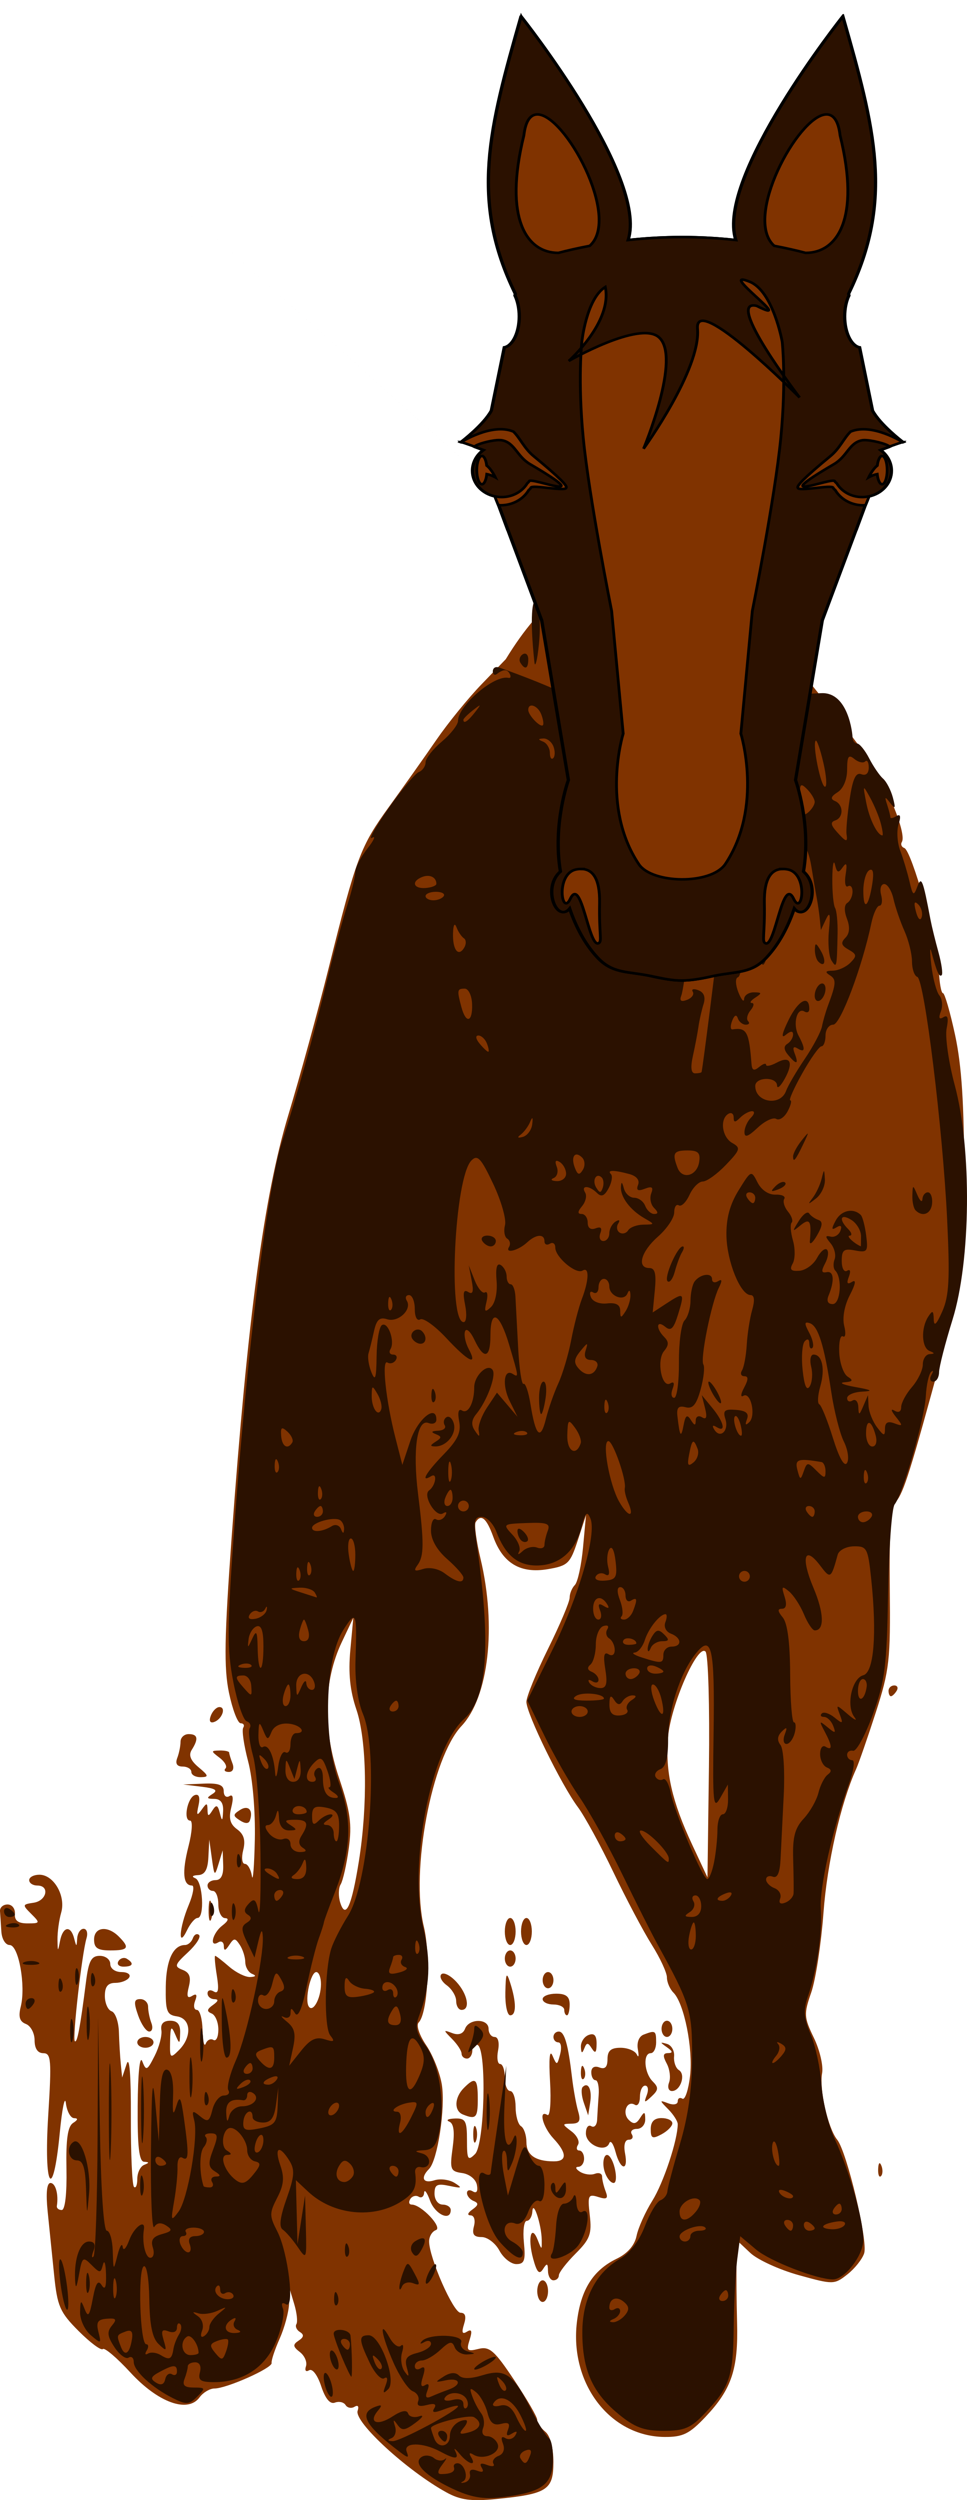
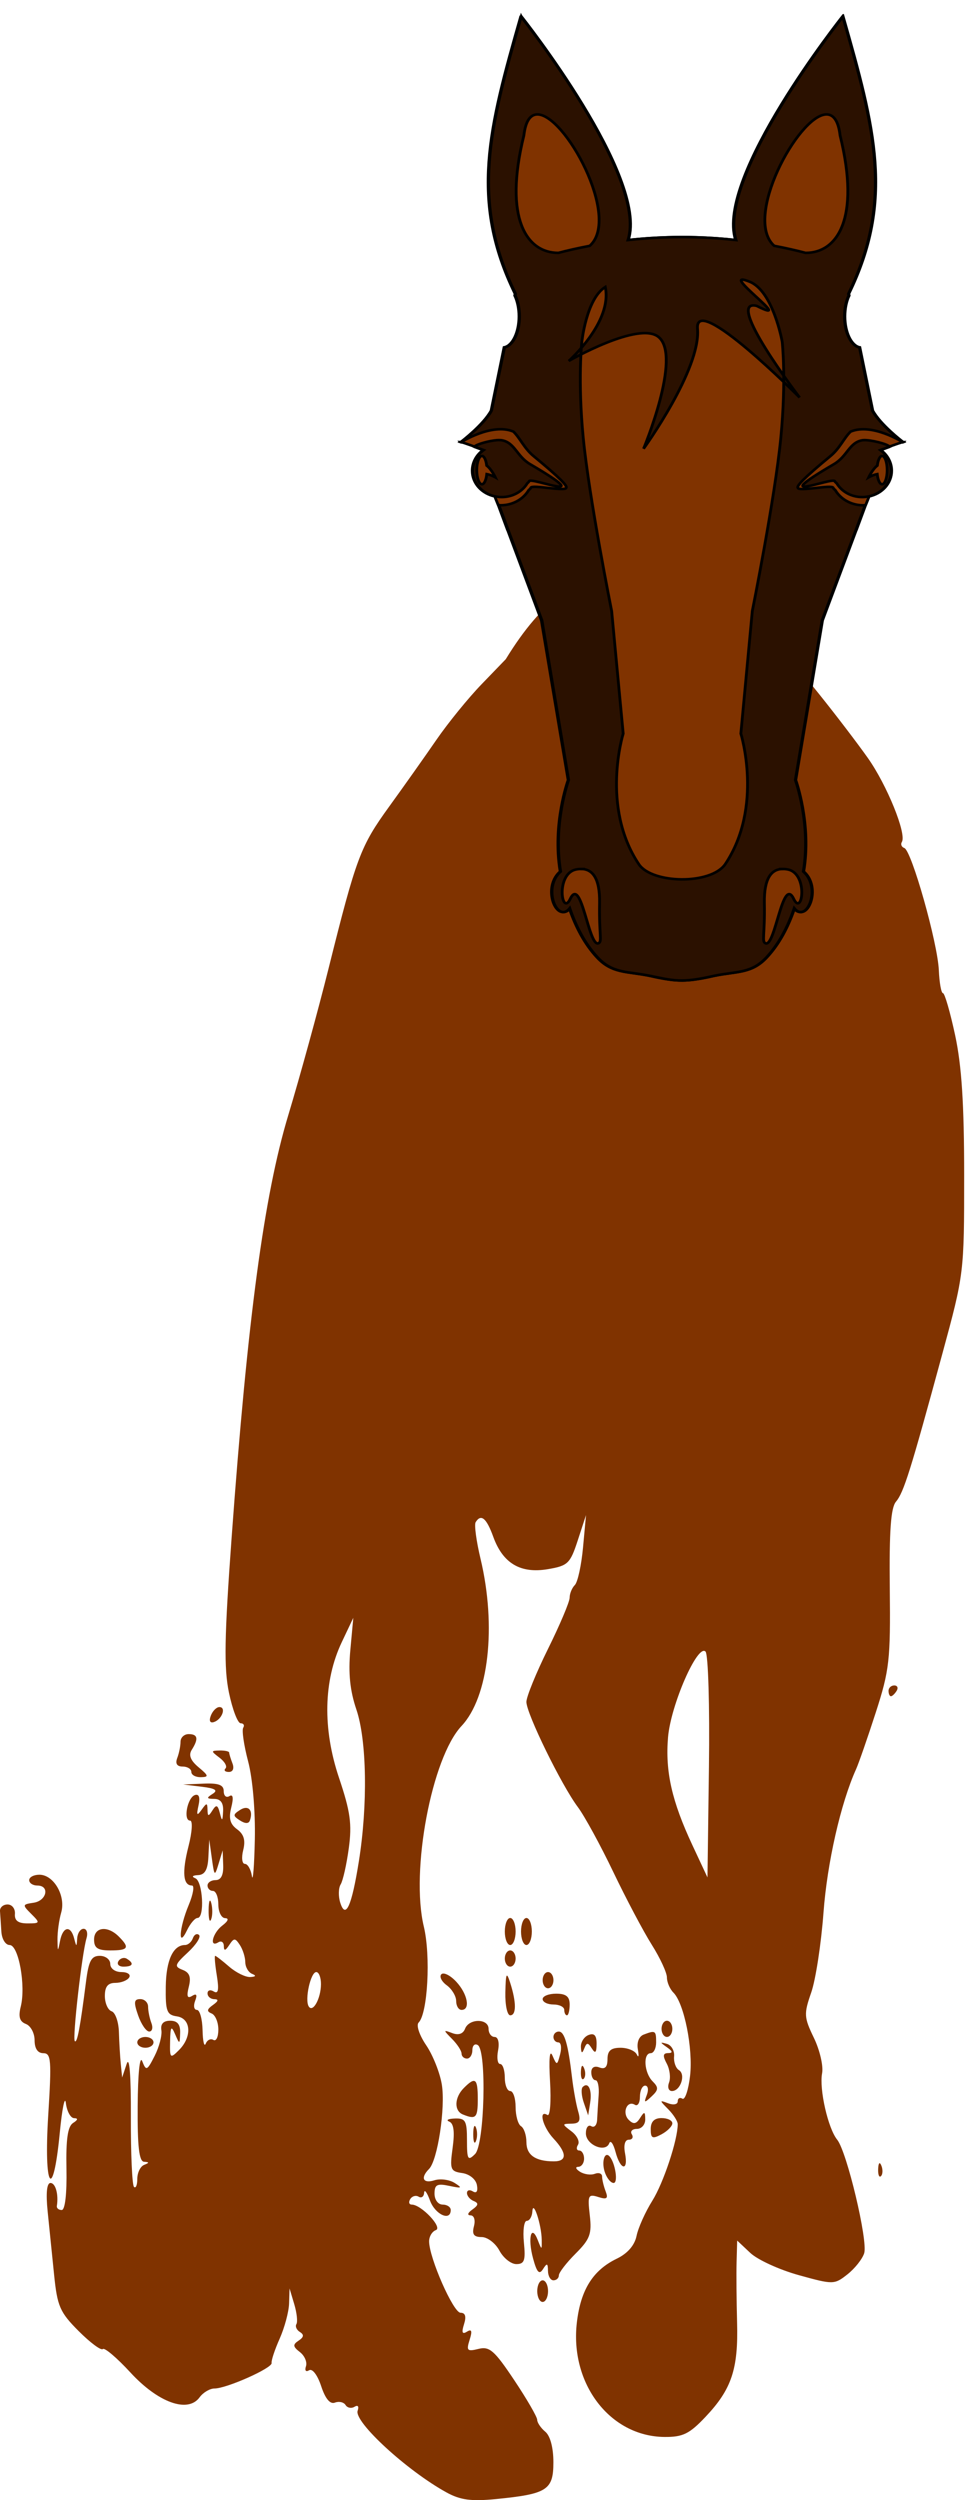
<svg xmlns="http://www.w3.org/2000/svg" xmlns:ns1="http://sodipodi.sourceforge.net/DTD/sodipodi-0.dtd" xmlns:ns2="http://www.inkscape.org/namespaces/inkscape" version="1.1" id="svg15194" viewBox="0 0 167.74 433.404" height="122.316mm" width="47.34mm" ns1:docname="Yet-Another-Horse-Forward.svg" ns2:version="1.3.2 (091e20ef0f, 2023-11-25, custom)" xml:space="preserve">
  <ns1:namedview id="namedview7" pagecolor="#ffffff" bordercolor="#666666" borderopacity="1.0" ns2:pageshadow="2" ns2:pageopacity="0.0" ns2:pagecheckerboard="0" ns2:document-units="mm" showgrid="false" fit-margin-top="0" fit-margin-left="0" fit-margin-right="0" fit-margin-bottom="0" ns2:zoom="2.1086286" ns2:cx="97.693828" ns2:cy="141.08696" ns2:window-width="1920" ns2:window-height="974" ns2:window-x="0" ns2:window-y="41" ns2:window-maximized="1" ns2:current-layer="svg15194" ns2:showpageshadow="2" ns2:deskcolor="#d1d1d1" />
  <defs id="defs15196" />
  <path style="fill:#803300" d="m 77.443,432.057 c -6.864,-3.776 -16.077,-12.244 -15.404,-14.159 0.265,-0.753 0.038,-1.043 -0.537,-0.688 -0.547,0.338 -1.248,0.204 -1.558,-0.297 -0.31,-0.502 -1.141,-0.69 -1.846,-0.42 -0.841,0.323 -1.663,-0.662 -2.389,-2.862 -0.633,-1.919 -1.528,-3.094 -2.091,-2.746 -0.56,0.346 -0.795,0.047 -0.545,-0.694 0.241,-0.716 -0.232,-1.822 -1.05,-2.456 -1.228,-0.952 -1.266,-1.301 -0.217,-1.992 0.902,-0.594 0.966,-1.027 0.219,-1.489 -0.579,-0.358 -0.853,-0.974 -0.609,-1.369 0.244,-0.395 0.076,-1.948 -0.373,-3.451 l -0.817,-2.732 -0.081,2.608 c -0.044,1.435 -0.779,4.177 -1.632,6.094 -0.853,1.917 -1.482,3.815 -1.397,4.218 0.182,0.863 -7.8,4.424 -9.917,4.424 -0.803,0 -1.966,0.692 -2.585,1.539 -2.024,2.768 -7.174,0.917 -11.989,-4.311 -2.334,-2.534 -4.488,-4.364 -4.786,-4.066 -0.298,0.298 -2.182,-1.1 -4.187,-3.107 -3.261,-3.264 -3.711,-4.291 -4.265,-9.743 -0.341,-3.352 -0.846,-8.309 -1.123,-11.016 -0.323,-3.163 -0.147,-4.922 0.492,-4.922 0.879,0 1.425,1.966 1.106,3.984 -0.061,0.387 0.32,0.703 0.846,0.703 0.58,0 0.903,-2.814 0.819,-7.137 -0.1,-5.158 0.22,-7.364 1.152,-7.954 0.838,-0.531 0.901,-0.822 0.18,-0.831 -0.61,-0.008 -1.253,-1.175 -1.429,-2.592 -0.176,-1.418 -0.654,0.902 -1.064,5.156 -1.17,12.15 -2.797,9.675 -2.002,-3.047 0.599,-9.59 0.506,-10.781 -0.845,-10.781 -0.977,0 -1.519,-0.8 -1.519,-2.243 0,-1.234 -0.678,-2.503 -1.506,-2.821 -1.093,-0.419 -1.338,-1.246 -0.895,-3.012 0.905,-3.605 -0.37,-10.674 -1.925,-10.674 -0.724,0 -1.362,-1.038 -1.44,-2.344 -0.077,-1.289 -0.183,-2.871 -0.234,-3.516 -0.052,-0.645 0.539,-1.172 1.313,-1.172 0.773,0 1.348,0.738 1.276,1.641 -0.091,1.153 0.555,1.641 2.176,1.641 2.2,0 2.23,-0.076 0.658,-1.641 -1.573,-1.565 -1.554,-1.654 0.402,-1.94 2.285,-0.334 2.857,-2.982 0.644,-2.982 -0.773,0 -1.406,-0.422 -1.406,-0.938 0,-0.516 0.795,-0.938 1.767,-0.938 2.5,0 4.619,3.675 3.785,6.562 -0.373,1.289 -0.662,3.398 -0.643,4.688 0.032,2.16 0.066,2.178 0.441,0.234 0.484,-2.511 1.84,-2.772 2.442,-0.469 0.408,1.562 0.434,1.562 0.537,0 0.06,-0.902 0.559,-1.641 1.109,-1.641 0.55,0 0.777,0.738 0.505,1.641 -0.791,2.617 -2.472,17.393 -2.029,17.836 0.409,0.409 0.927,-2.343 1.946,-10.336 0.457,-3.586 0.921,-4.453 2.385,-4.453 1,0 1.818,0.633 1.818,1.406 0,0.795 0.839,1.406 1.93,1.406 1.062,0 1.67,0.422 1.351,0.938 -0.319,0.516 -1.398,0.938 -2.399,0.938 -1.299,0 -1.82,0.648 -1.82,2.266 0,1.246 0.527,2.442 1.172,2.657 0.645,0.215 1.214,1.832 1.265,3.594 0.051,1.762 0.199,4.257 0.328,5.546 l 0.235,2.344 0.777,-2.344 c 0.492,-1.485 0.762,1.881 0.737,9.189 -0.022,6.343 0.219,11.792 0.536,12.109 0.317,0.317 0.576,-0.303 0.576,-1.377 0,-1.074 0.527,-2.166 1.172,-2.426 0.938,-0.378 0.938,-0.488 0,-0.547 -0.861,-0.054 -1.154,-2.623 -1.106,-9.683 0.039,-5.626 0.368,-8.835 0.795,-7.741 0.673,1.725 0.839,1.653 2.154,-0.938 0.784,-1.543 1.307,-3.545 1.163,-4.447 -0.173,-1.082 0.348,-1.641 1.53,-1.641 1.253,0 1.772,0.635 1.726,2.109 -0.063,2.013 -0.103,2.023 -0.872,0.234 -0.671,-1.56 -0.817,-1.353 -0.872,1.239 -0.062,2.946 0.021,3.027 1.549,1.499 2.296,-2.296 2.093,-5.483 -0.371,-5.838 -1.748,-0.252 -1.985,-0.883 -1.929,-5.146 0.06,-4.595 1.279,-7.223 3.353,-7.223 0.509,0 1.115,-0.527 1.345,-1.172 0.23,-0.645 0.715,-0.898 1.077,-0.564 0.362,0.335 -0.505,1.688 -1.928,3.007 -2.309,2.141 -2.409,2.467 -0.929,3.034 1.213,0.466 1.503,1.251 1.081,2.931 -0.416,1.657 -0.26,2.1 0.558,1.594 0.78,-0.482 0.947,-0.214 0.536,0.859 -0.329,0.858 -0.19,1.56 0.309,1.56 0.499,0 0.941,1.582 0.982,3.516 0.041,1.934 0.288,2.986 0.549,2.338 0.261,-0.648 0.861,-0.939 1.332,-0.648 0.472,0.291 0.857,-0.515 0.857,-1.791 0,-1.277 -0.527,-2.535 -1.172,-2.796 -0.882,-0.358 -0.824,-0.722 0.234,-1.47 0.953,-0.674 1.029,-0.999 0.234,-1.009 -0.645,-0.008 -1.172,-0.461 -1.172,-1.007 0,-0.546 0.488,-0.691 1.084,-0.323 0.779,0.482 0.928,-0.293 0.528,-2.757 -0.306,-1.885 -0.436,-3.427 -0.29,-3.427 0.146,0 1.239,0.844 2.428,1.875 1.189,1.031 2.836,1.842 3.659,1.801 0.969,-0.048 1.084,-0.241 0.325,-0.547 -0.645,-0.26 -1.178,-1.176 -1.186,-2.035 -0.008,-0.859 -0.43,-2.195 -0.938,-2.969 -0.821,-1.25 -1.026,-1.25 -1.846,0 -0.672,1.024 -0.927,1.073 -0.938,0.179 -0.008,-0.675 -0.436,-0.966 -0.952,-0.648 -1.641,1.014 -1.006,-1.616 0.703,-2.914 1.002,-0.761 1.184,-1.257 0.469,-1.275 -0.645,-0.016 -1.172,-1.085 -1.172,-2.374 0,-1.289 -0.422,-2.344 -0.938,-2.344 -0.516,0 -0.938,-0.422 -0.938,-0.938 0,-0.516 0.633,-0.938 1.406,-0.938 0.932,0 1.375,-0.87 1.313,-2.578 l -0.093,-2.578 -0.711,2.344 c -0.673,2.218 -0.735,2.168 -1.163,-0.938 l -0.452,-3.281 -0.15,3.047 c -0.108,2.187 -0.613,3.068 -1.791,3.121 -0.98,0.044 -1.169,0.264 -0.469,0.547 1.295,0.523 1.644,6.879 0.378,6.879 -0.437,0 -1.252,0.949 -1.812,2.109 -1.621,3.362 -1.385,-0.366 0.275,-4.339 0.78,-1.868 1.036,-3.396 0.569,-3.396 -1.549,0 -1.751,-2.289 -0.601,-6.797 0.635,-2.49 0.758,-4.453 0.278,-4.453 -1.231,0 -0.473,-4.001 0.839,-4.433 0.709,-0.233 0.929,0.405 0.622,1.802 -0.381,1.728 -0.274,1.88 0.528,0.757 0.893,-1.25 1.008,-1.25 1.033,0 0.024,1.177 0.164,1.193 0.857,0.098 0.665,-1.051 0.918,-0.959 1.283,0.469 0.386,1.506 0.472,1.455 0.564,-0.333 0.073,-1.421 -0.427,-2.114 -1.532,-2.124 -1.346,-0.012 -1.399,-0.167 -0.296,-0.865 0.991,-0.627 0.497,-0.954 -1.875,-1.242 l -3.22,-0.391 3.516,-0.15 c 2.623,-0.112 3.516,0.221 3.516,1.312 0,0.804 0.439,1.19 0.975,0.859 0.639,-0.395 0.753,0.283 0.331,1.966 -0.476,1.897 -0.211,2.885 1.014,3.781 1.181,0.864 1.486,1.9 1.058,3.604 -0.33,1.315 -0.2,2.392 0.29,2.392 0.49,0 1.037,0.949 1.217,2.109 0.18,1.16 0.409,-1.692 0.508,-6.338 0.106,-4.922 -0.377,-10.563 -1.157,-13.518 -0.736,-2.789 -1.121,-5.422 -0.857,-5.85 0.265,-0.428 0.064,-0.779 -0.445,-0.779 -0.509,0 -1.423,-2.395 -2.031,-5.321 -0.886,-4.269 -0.793,-9.592 0.47,-26.926 2.771,-38.029 5.617,-59.225 9.82,-73.155 2.034,-6.74 5.172,-18.16 6.975,-25.379 4.838,-19.373 5.532,-21.227 10.536,-28.136 2.517,-3.476 6.211,-8.692 8.208,-11.592 1.997,-2.9 5.515,-7.224 7.82,-9.61 l 4.189,-4.337 c 26.183,-42.744 41.648,31.555 49.309,-0.226 l 5.088,6.325 c 2.799,3.479 6.581,8.435 8.406,11.013 3.327,4.701 6.767,13.182 5.91,14.568 -0.252,0.407 -0.059,0.882 0.428,1.055 1.262,0.448 5.775,16.42 5.983,21.174 0.096,2.191 0.419,3.984 0.718,3.984 0.299,1e-5 1.248,3.279 2.109,7.287 1.138,5.294 1.566,11.94 1.566,24.299 0,16.947 -0.014,17.064 -3.781,30.916 -5.525,20.317 -6.699,24.058 -8.05,25.655 -0.891,1.053 -1.177,5.067 -1.07,15 0.135,12.457 -0.063,14.212 -2.429,21.531 -1.417,4.383 -2.957,8.812 -3.422,9.844 -2.659,5.889 -5.008,16.222 -5.648,24.844 -0.402,5.414 -1.36,11.65 -2.128,13.858 -1.297,3.726 -1.264,4.29 0.462,7.864 1.023,2.117 1.664,4.877 1.424,6.132 -0.524,2.743 1.024,9.563 2.616,11.521 1.678,2.064 5.362,17.546 4.684,19.683 -0.32,1.007 -1.628,2.654 -2.907,3.661 -2.277,1.791 -2.454,1.794 -8.439,0.135 -3.362,-0.932 -7.142,-2.662 -8.4,-3.844 l -2.287,-2.149 -0.1,3.679 c -0.055,2.023 -0.017,6.768 0.086,10.544 0.219,8.067 -0.949,11.55 -5.478,16.338 -2.795,2.955 -3.93,3.51 -7.119,3.482 -9.452,-0.083 -16.452,-9.244 -15.192,-19.882 0.669,-5.65 2.788,-9.025 6.922,-11.022 1.872,-0.905 3.095,-2.316 3.43,-3.957 0.286,-1.403 1.518,-4.145 2.737,-6.094 1.933,-3.088 4.403,-10.531 4.403,-13.266 0,-0.508 -0.738,-1.669 -1.641,-2.579 -1.562,-1.576 -1.562,-1.626 0,-1.034 0.902,0.342 1.641,0.188 1.641,-0.342 0,-0.53 0.364,-0.738 0.81,-0.463 0.445,0.275 1.043,-1.493 1.328,-3.929 0.552,-4.722 -1.017,-12.591 -2.884,-14.457 -0.621,-0.621 -1.129,-1.805 -1.129,-2.632 0,-0.827 -1.184,-3.38 -2.63,-5.672 -1.447,-2.292 -4.449,-7.965 -6.671,-12.605 -2.222,-4.641 -4.991,-9.707 -6.152,-11.259 -2.853,-3.813 -8.922,-16.211 -8.922,-18.227 0,-0.893 1.688,-5.03 3.75,-9.194 2.062,-4.164 3.75,-8.154 3.75,-8.867 0,-0.713 0.406,-1.703 0.903,-2.2 0.497,-0.497 1.136,-3.429 1.421,-6.516 l 0.518,-5.612 -1.426,4.371 c -1.318,4.04 -1.712,4.42 -5.202,5.009 -4.741,0.801 -7.796,-1.011 -9.459,-5.607 -1.179,-3.26 -2.126,-4.044 -3.061,-2.532 -0.263,0.425 0.119,3.273 0.849,6.328 2.802,11.733 1.41,23.985 -3.293,28.991 -5.182,5.516 -8.866,25.092 -6.543,34.773 1.217,5.071 0.676,15.062 -0.899,16.638 -0.456,0.456 0.118,2.179 1.311,3.937 1.167,1.72 2.389,4.795 2.715,6.835 0.645,4.033 -0.739,13.128 -2.223,14.612 -1.537,1.537 -1.038,2.586 0.933,1.961 1.021,-0.324 2.603,-0.115 3.516,0.465 1.396,0.886 1.25,0.967 -0.919,0.508 -2.141,-0.453 -2.578,-0.225 -2.578,1.347 0,1.058 0.621,1.893 1.406,1.893 0.773,0 1.406,0.422 1.406,0.938 0,2.027 -2.71,0.791 -3.598,-1.641 -0.518,-1.418 -0.975,-2.026 -1.016,-1.351 -0.041,0.675 -0.467,0.984 -0.947,0.688 -0.48,-0.297 -1.138,-0.111 -1.462,0.413 -0.324,0.524 -0.207,0.953 0.261,0.953 1.646,0 5.412,3.982 4.183,4.423 -0.645,0.231 -1.172,1.107 -1.172,1.946 0,2.837 4.2,12.381 5.449,12.381 0.838,0 1.035,0.646 0.607,1.992 -0.454,1.431 -0.311,1.794 0.506,1.289 0.828,-0.511 0.955,-0.125 0.465,1.417 -0.595,1.874 -0.416,2.056 1.54,1.567 1.908,-0.477 2.761,0.268 6.197,5.415 2.191,3.282 3.984,6.375 3.984,6.873 0,0.498 0.633,1.43 1.406,2.072 0.86,0.714 1.406,2.769 1.406,5.294 0,4.814 -1.083,5.506 -9.991,6.381 -4.27,0.419 -6.16,0.163 -8.57,-1.163 z M 55.676,343.966 c 0.008,-1.16 -0.358,-2.109 -0.814,-2.109 -0.979,0 -2.034,4.786 -1.312,5.954 0.717,1.16 2.109,-1.358 2.126,-3.845 z m 6.571,-21.29 c 1.564,-9.789 1.382,-20.997 -0.427,-26.326 -1.11,-3.269 -1.42,-6.293 -1.054,-10.267 l 0.519,-5.633 -2,4.219 c -3.173,6.694 -3.342,14.998 -0.479,23.514 1.973,5.868 2.269,7.998 1.697,12.211 -0.381,2.807 -1.014,5.624 -1.407,6.26 -0.393,0.636 -0.426,2.065 -0.074,3.176 0.935,2.946 1.981,0.624 3.224,-7.154 z M 122.381,286.297 c -1.377,-1.377 -6.04,9.293 -6.503,14.88 -0.493,5.949 0.664,11.059 4.229,18.682 l 2.615,5.591 0.254,-19.152 c 0.141,-10.582 -0.126,-19.532 -0.595,-20.001 z M 93.191,397.169 c 0,-1.031 0.422,-1.875 0.938,-1.875 0.516,0 0.938,0.844 0.938,1.875 0,1.031 -0.422,1.875 -0.938,1.875 -0.516,0 -0.938,-0.844 -0.938,-1.875 z m 1.861,-3.516 c -0.012,-1.347 -0.167,-1.4 -0.866,-0.295 -0.646,1.021 -1.062,0.569 -1.723,-1.875 -0.96,-3.546 -0.307,-6.047 0.824,-3.158 0.689,1.759 0.709,1.757 0.682,-0.062 -0.038,-2.616 -1.501,-7.053 -1.622,-4.922 -0.051,0.902 -0.487,1.641 -0.968,1.641 -0.481,0 -0.706,1.688 -0.501,3.75 0.311,3.122 0.091,3.75 -1.311,3.75 -0.926,0 -2.249,-1.055 -2.939,-2.344 -0.69,-1.289 -2.076,-2.344 -3.08,-2.344 -1.364,0 -1.702,-0.474 -1.336,-1.875 0.281,-1.073 0.027,-1.881 -0.594,-1.889 -0.624,-0.008 -0.488,-0.436 0.322,-1.009 1.058,-0.748 1.116,-1.112 0.234,-1.47 -0.645,-0.262 -1.172,-0.887 -1.172,-1.39 0,-0.503 0.462,-0.629 1.028,-0.28 0.638,0.394 0.901,-0.029 0.694,-1.117 -0.19,-0.997 -1.288,-1.887 -2.55,-2.066 -2.045,-0.29 -2.173,-0.63 -1.658,-4.384 0.381,-2.777 0.194,-4.217 -0.587,-4.533 -0.629,-0.255 -0.195,-0.497 0.965,-0.538 1.854,-0.065 2.109,0.388 2.109,3.743 0,3.393 0.156,3.661 1.406,2.411 1.643,-1.643 2.047,-17.909 0.469,-18.884 -0.516,-0.319 -0.938,0.078 -0.938,0.882 0,0.804 -0.422,1.462 -0.938,1.462 -0.516,0 -0.938,-0.392 -0.938,-0.871 0,-0.479 -0.738,-1.615 -1.641,-2.526 -1.563,-1.577 -1.561,-1.625 0.035,-1.02 1.071,0.406 1.869,0.133 2.21,-0.756 0.698,-1.818 4.083,-1.805 4.083,0.016 0,0.773 0.471,1.406 1.047,1.406 0.611,0 0.86,0.976 0.599,2.344 -0.246,1.289 -0.085,2.344 0.359,2.344 0.444,0 0.807,1.055 0.807,2.344 0,1.289 0.422,2.344 0.938,2.344 0.516,0 0.938,1.241 0.938,2.757 0,1.516 0.422,3.018 0.938,3.337 0.516,0.319 0.938,1.564 0.938,2.768 0,2.235 1.562,3.326 4.764,3.326 2.313,0 2.286,-1.43 -0.077,-3.966 -1.856,-1.992 -2.644,-5.058 -1.046,-4.07 0.462,0.285 0.664,-2.284 0.457,-5.804 -0.231,-3.935 -0.073,-5.628 0.42,-4.491 0.759,1.75 0.814,1.741 1.33,-0.234 0.296,-1.133 0.156,-2.059 -0.311,-2.059 -0.467,0 -0.85,-0.422 -0.85,-0.938 0,-0.516 0.414,-0.938 0.92,-0.938 0.999,0 1.619,2.144 2.305,7.969 0.243,2.062 0.72,4.699 1.062,5.859 0.485,1.651 0.24,2.116 -1.13,2.139 -1.701,0.029 -1.701,0.067 -0.015,1.344 0.954,0.723 1.456,1.764 1.117,2.314 -0.34,0.55 -0.241,1 0.219,1 0.46,0 0.837,0.633 0.837,1.406 0,0.773 -0.457,1.413 -1.016,1.421 -0.559,0.008 -0.421,0.391 0.306,0.851 0.727,0.46 1.887,0.619 2.578,0.354 0.691,-0.265 1.257,-0.05 1.257,0.479 0,0.529 0.275,1.677 0.611,2.552 0.486,1.268 0.225,1.469 -1.286,0.989 -1.732,-0.55 -1.859,-0.275 -1.462,3.159 0.376,3.251 0.042,4.154 -2.464,6.66 -1.594,1.594 -2.898,3.288 -2.898,3.764 0,0.476 -0.422,0.865 -0.938,0.865 -0.516,0 -0.944,-0.738 -0.952,-1.641 z m 9.836,-17.18 c -0.565,-1.781 0.008,-3.59 0.843,-2.664 0.993,1.101 1.535,4.609 0.712,4.609 -0.516,0 -1.215,-0.876 -1.555,-1.946 z m 47.44,-0.476 c 0.045,-1.092 0.267,-1.314 0.566,-0.566 0.271,0.677 0.238,1.485 -0.074,1.797 -0.312,0.312 -0.533,-0.242 -0.492,-1.23 z m -45.557,-2.969 c -0.377,-1.418 -0.865,-2.096 -1.084,-1.506 -0.643,1.731 -4.058,0.295 -4.058,-1.706 0,-1.002 0.422,-1.56 0.938,-1.242 0.516,0.319 0.972,-0.184 1.014,-1.117 0.042,-0.933 0.161,-2.856 0.265,-4.274 0.104,-1.418 -0.141,-2.578 -0.545,-2.578 -0.404,0 -0.734,-0.62 -0.734,-1.377 0,-0.839 0.55,-1.166 1.406,-0.837 0.976,0.374 1.406,-0.065 1.406,-1.436 0,-1.464 0.587,-1.975 2.266,-1.975 1.246,0 2.516,0.527 2.823,1.172 0.306,0.645 0.388,0.25 0.182,-0.877 -0.223,-1.215 0.186,-2.264 1.004,-2.578 2.036,-0.781 2.163,-0.702 2.163,1.346 0,1.031 -0.422,1.875 -0.938,1.875 -1.373,0 -1.144,3.41 0.328,4.882 1.062,1.062 1.034,1.482 -0.178,2.614 -1.267,1.184 -1.368,1.152 -0.826,-0.261 0.34,-0.885 0.209,-1.61 -0.29,-1.61 -0.499,0 -0.908,0.869 -0.908,1.93 0,1.062 -0.393,1.688 -0.873,1.391 -1.362,-0.842 -2.28,1.401 -1.069,2.612 0.818,0.818 1.298,0.741 1.966,-0.316 0.75,-1.187 0.886,-1.15 0.898,0.242 0.008,0.902 -0.643,1.641 -1.447,1.641 -0.804,0 -1.201,0.422 -0.882,0.938 0.319,0.516 0.083,0.938 -0.523,0.938 -0.67,0 -0.926,0.919 -0.654,2.344 0.609,3.186 -0.793,2.987 -1.65,-0.234 z m -24.682,-3.047 c 0,-1.289 0.213,-1.816 0.473,-1.172 0.26,0.645 0.26,1.699 0,2.344 -0.26,0.645 -0.473,0.117 -0.473,-1.172 z m 30.789,-0.905 c 0,-1.283 0.614,-1.908 1.875,-1.908 1.031,0 1.875,0.407 1.875,0.905 0,0.497 -0.844,1.356 -1.875,1.908 -1.59,0.851 -1.875,0.713 -1.875,-0.905 z m -32.578,-2.529 c -1.569,-0.633 -1.485,-2.95 0.167,-4.602 2,-2 2.411,-1.669 2.411,1.942 0,3.252 -0.312,3.575 -2.578,2.66 z m 20.974,-2.028 c -0.415,-1.199 -0.505,-2.429 -0.2,-2.734 0.972,-0.972 1.655,0.461 1.299,2.725 l -0.345,2.19 z m 14.782,-3.513 c 0.311,-0.811 0.13,-2.287 -0.401,-3.281 -0.721,-1.348 -0.661,-1.811 0.238,-1.821 0.859,-0.01 0.801,-0.3 -0.201,-1.009 -1.25,-0.884 -1.25,-0.949 0,-0.588 0.773,0.224 1.331,1.199 1.239,2.167 -0.092,0.968 0.286,2.04 0.84,2.383 1.229,0.759 0.271,3.624 -1.212,3.624 -0.587,0 -0.813,-0.663 -0.502,-1.474 z m -15.291,-1.885 c 0.045,-1.092 0.267,-1.314 0.566,-0.566 0.271,0.677 0.238,1.485 -0.074,1.797 -0.312,0.312 -0.533,-0.242 -0.492,-1.23 z m 0,-4.275 c -0.041,-0.847 0.559,-1.783 1.332,-2.08 0.992,-0.381 1.402,0.074 1.392,1.54 -0.011,1.532 -0.228,1.743 -0.824,0.802 -0.684,-1.079 -0.889,-1.079 -1.318,0 -0.372,0.935 -0.528,0.865 -0.582,-0.262 z m -76.949,-0.803 c 0,-0.516 0.633,-0.938 1.406,-0.938 0.773,0 1.406,0.422 1.406,0.938 0,0.516 -0.633,0.938 -1.406,0.938 -0.773,0 -1.406,-0.422 -1.406,-0.938 z m 90.938,-2.344 c 0,-0.773 0.422,-1.406 0.938,-1.406 0.516,0 0.938,0.633 0.938,1.406 0,0.773 -0.422,1.406 -0.938,1.406 -0.516,0 -0.938,-0.633 -0.938,-1.406 z m -90.797,-2.344 c -0.795,-2.281 -0.724,-2.812 0.377,-2.812 0.747,0 1.357,0.598 1.357,1.33 0,0.731 0.256,1.997 0.569,2.812 0.313,0.816 0.143,1.483 -0.377,1.483 -0.52,0 -1.387,-1.266 -1.927,-2.812 z m 63.703,-3.984 c 0.079,-3.385 0.206,-3.632 0.844,-1.641 1.08,3.374 1.08,5.625 0,5.625 -0.516,0 -0.895,-1.793 -0.844,-3.984 z m 10.219,3.047 c 0,-0.516 -0.844,-0.938 -1.875,-0.938 -1.031,0 -1.875,-0.422 -1.875,-0.938 0,-0.516 1.055,-0.938 2.344,-0.938 1.719,0 2.344,0.5 2.344,1.875 0,1.031 -0.211,1.875 -0.469,1.875 -0.258,0 -0.469,-0.422 -0.469,-0.938 z m -18.75,-1.537 c 0,-0.846 -0.738,-2.077 -1.639,-2.736 -0.902,-0.659 -1.319,-1.519 -0.928,-1.91 0.391,-0.391 1.551,0.189 2.577,1.29 1.974,2.119 2.5,4.893 0.928,4.893 -0.516,0 -0.938,-0.692 -0.938,-1.537 z m 15,-3.619 c 0,-0.773 0.422,-1.406 0.938,-1.406 0.516,0 0.938,0.633 0.938,1.406 0,0.773 -0.422,1.406 -0.938,1.406 -0.516,0 -0.938,-0.633 -0.938,-1.406 z m -73.584,-3.297 c 0.324,-0.524 0.982,-0.71 1.462,-0.413 1.3,0.804 1.058,1.366 -0.589,1.366 -0.804,0 -1.197,-0.429 -0.873,-0.953 z m 67.022,-0.453 c 0,-0.773 0.422,-1.406 0.938,-1.406 0.516,0 0.938,0.633 0.938,1.406 0,0.773 -0.422,1.406 -0.938,1.406 -0.516,0 -0.938,-0.633 -0.938,-1.406 z m -71.25,-3.281 c 0,-2.195 2.335,-2.487 4.286,-0.536 1.952,1.952 1.672,2.411 -1.473,2.411 -2.188,0 -2.812,-0.417 -2.812,-1.875 z m 71.25,-1.406 c 0,-1.289 0.422,-2.344 0.938,-2.344 0.516,0 0.938,1.055 0.938,2.344 0,1.289 -0.422,2.344 -0.938,2.344 -0.516,0 -0.938,-1.055 -0.938,-2.344 z m 2.812,0 c 0,-1.289 0.422,-2.344 0.938,-2.344 0.516,0 0.938,1.055 0.938,2.344 0,1.289 -0.422,2.344 -0.938,2.344 -0.516,0 -0.938,-1.055 -0.938,-2.344 z m -54.192,-3.75 c 0.019,-1.547 0.229,-2.066 0.467,-1.154 0.238,0.912 0.222,2.178 -0.035,2.812 -0.257,0.635 -0.451,-0.112 -0.432,-1.658 z m 5.442,-15.499 c -1.25,-0.807 -1.25,-1.008 0,-1.815 1.442,-0.93 2.338,0.016 1.719,1.815 -0.201,0.585 -0.812,0.585 -1.719,0 z m -8.438,-8.407 c 0,-0.516 -0.678,-0.938 -1.507,-0.938 -0.989,0 -1.311,-0.51 -0.938,-1.483 0.313,-0.816 0.569,-2.081 0.569,-2.812 0,-0.731 0.633,-1.33 1.406,-1.33 1.596,0 1.756,0.809 0.539,2.731 -0.581,0.918 -0.216,1.844 1.186,3.016 1.76,1.47 1.81,1.695 0.384,1.722 -0.902,0.017 -1.641,-0.391 -1.641,-0.906 z m 5.923,-0.61 c 0.336,-0.336 -0.121,-1.166 -1.016,-1.845 -1.541,-1.17 -1.541,-1.236 0.015,-1.265 0.902,-0.016 1.641,0.147 1.641,0.362 0,0.216 0.256,1.059 0.569,1.875 0.335,0.874 0.079,1.483 -0.625,1.483 -0.657,0 -0.919,-0.275 -0.584,-0.61 z m -2.542,-9.155 c 0.313,-0.817 0.982,-1.485 1.485,-1.485 1.232,0 0.461,2.131 -0.941,2.598 -0.685,0.228 -0.895,-0.2 -0.544,-1.113 z m 117.557,-4.297 c 0,-0.516 0.447,-0.938 0.993,-0.938 0.546,0 0.732,0.422 0.413,0.938 -0.319,0.516 -0.765,0.938 -0.993,0.938 -0.227,0 -0.413,-0.422 -0.413,-0.938 z" id="path5" ns1:nodetypes="ssssssssssssscssssssssssssssscsssssssssssssssssssssssssssssssssssscsssssssssssssssssssssssssssssssscssssssscsscsssssssscsscssssssssssssssssssscsssssssssssssssssssccsssssssssssssssssssssscsssssssssssssssssssssssscsssssssssssssssssssssssssssssssssssscsscssscsssscssssscssssssssssssssssssscssssssssssssssssssssssssssssssssssssssssssscsssssssssssscssssssssssssssssssssssssssssssscssssssssssssssssssssscsssssssssssssssssssssssssssssssssssssssssssssssssssssssssssssssssssssssssssssssssssssssssssssssssssssssssssssssssssss" />
-   <path style="fill:#2b1100" d="m 78.508,431.425 c -4.846,-2.29 -6.993,-4.513 -5.342,-5.533 0.583,-0.36 1.535,-0.261 2.116,0.22 0.58,0.482 1.424,0.563 1.876,0.181 0.451,-0.382 0.255,0.043 -0.435,0.946 -0.836,1.092 -0.904,1.641 -0.203,1.641 1.686,0 2.476,-0.416 2.224,-1.172 -0.129,-0.387 0.142,-0.703 0.603,-0.703 1.227,0 2.025,2.613 0.962,3.15 -0.5,0.252 -0.37,0.332 0.287,0.178 0.657,-0.155 1.073,-0.808 0.923,-1.451 -0.169,-0.724 0.296,-0.952 1.221,-0.597 0.984,0.378 1.264,0.203 0.822,-0.513 -0.452,-0.732 -0.147,-0.885 0.938,-0.469 0.885,0.34 1.378,0.244 1.097,-0.211 -0.282,-0.456 0.111,-1.068 0.873,-1.36 0.857,-0.329 1.151,-1.14 0.773,-2.127 -0.397,-1.034 -0.249,-1.371 0.42,-0.958 0.568,0.351 1.337,0.144 1.71,-0.46 0.455,-0.736 0.269,-0.845 -0.563,-0.33 -0.883,0.546 -1.081,0.348 -0.684,-0.687 0.411,-1.072 0.095,-1.333 -1.204,-0.993 -1.298,0.34 -1.921,-0.172 -2.366,-1.943 -0.332,-1.322 -1.204,-2.902 -1.939,-3.512 -1.096,-0.91 -1.222,-0.791 -0.7,0.665 0.35,0.975 1.039,2.295 1.533,2.933 0.493,0.638 0.652,1.798 0.353,2.578 -0.322,0.838 -0.022,1.418 0.732,1.418 0.702,0 1.511,0.611 1.798,1.358 0.594,1.548 -2.494,2.898 -4.207,1.839 -0.679,-0.42 -0.838,-0.265 -0.422,0.408 1.05,1.698 -0.491,1.265 -1.986,-0.558 -0.74,-0.902 -1.078,-1.113 -0.751,-0.469 0.742,1.465 6.9e-4,1.484 -2.626,0.068 -3.02,-1.628 -6.429,-1.609 -5.799,0.033 0.434,1.132 0.258,1.144 -1.149,0.076 -6.032,-4.572 -7.226,-6.726 -4.342,-7.833 1.216,-0.467 1.316,-0.322 0.477,0.689 -1.693,2.04 -0.044,2.666 2.549,0.967 1.546,-1.013 2.49,-1.195 2.714,-0.525 0.189,0.566 1.054,0.789 1.923,0.497 0.897,-0.302 0.625,0.18 -0.631,1.115 -1.851,1.378 -2.362,1.435 -3.135,0.35 -0.728,-1.022 -0.817,-0.962 -0.419,0.284 0.277,0.869 8.7e-4,1.785 -0.615,2.035 -0.76,0.309 -0.705,0.479 0.173,0.529 1.262,0.072 11.364,-5.319 11.364,-6.065 0,-0.207 -1.079,0.033 -2.397,0.535 -1.763,0.67 -2.22,0.625 -1.728,-0.171 0.454,-0.735 0.042,-0.918 -1.283,-0.572 -1.325,0.346 -1.806,0.132 -1.499,-0.669 0.249,-0.649 -0.174,-1.419 -0.939,-1.713 -0.765,-0.294 -2.266,-2.511 -3.335,-4.928 -2.121,-4.795 -2.595,-7.793 -0.69,-4.36 0.653,1.176 1.534,1.809 1.958,1.406 0.424,-0.403 0.517,0.111 0.207,1.142 -0.31,1.031 -0.124,2.508 0.414,3.281 0.774,1.114 0.861,0.99 0.419,-0.594 -0.442,-1.582 -0.062,-2.125 1.814,-2.596 1.305,-0.327 2.372,-1.034 2.372,-1.57 0,-0.536 -0.527,-0.671 -1.172,-0.301 -0.681,0.392 -0.844,0.317 -0.39,-0.179 1.237,-1.35 7.325,-1.159 6.798,0.214 -0.245,0.637 0.27,1.347 1.144,1.578 1.425,0.376 1.417,0.43 -0.081,0.527 -0.919,0.06 -1.906,-0.505 -2.194,-1.256 -0.432,-1.127 -0.867,-1.045 -2.491,0.469 -1.082,1.008 -2.521,1.833 -3.197,1.833 -0.676,0 -1.229,0.447 -1.229,0.993 0,0.546 0.467,0.704 1.038,0.351 0.707,-0.437 0.824,0.031 0.368,1.468 -0.453,1.426 -0.337,1.904 0.358,1.475 0.662,-0.409 0.811,-0.071 0.42,0.948 -0.437,1.138 -0.236,1.415 0.714,0.987 0.727,-0.328 2.06,-0.856 2.962,-1.175 2.388,-0.842 2.011,-2.138 -0.469,-1.614 -1.933,0.408 -1.965,0.354 -0.378,-0.654 1.136,-0.722 2.048,-0.782 2.654,-0.176 0.606,0.606 2.011,0.59 4.091,-0.049 3.915,-1.202 5.31,-0.214 8.454,5.991 1.239,2.445 2.62,4.672 3.068,4.95 0.448,0.277 0.749,2.1 0.667,4.051 -0.171,4.075 -1.991,5.33 -8.947,6.17 -3.147,0.38 -5.291,0.003 -8.438,-1.484 z m 13.446,-5.779 c 0.348,-0.906 0.071,-1.186 -0.832,-0.839 -0.744,0.286 -1.12,0.897 -0.834,1.359 0.719,1.163 1.062,1.056 1.666,-0.519 z m -13.914,-3.407 c 0,-1.388 1.294,-2.695 2.693,-2.72 0.45,-0.008 0.32,0.585 -0.288,1.318 -0.907,1.093 -0.76,1.242 0.823,0.828 2.082,-0.544 2.505,-1.694 0.973,-2.641 -0.868,-0.536 -7.482,1.127 -7.482,1.882 0,0.176 0.263,1.005 0.584,1.842 0.688,1.792 2.697,1.412 2.697,-0.51 z m -1.875,0.078 c -0.319,-0.516 -0.133,-0.938 0.413,-0.938 0.546,0 0.993,0.422 0.993,0.938 0,0.516 -0.186,0.938 -0.413,0.938 -0.227,0 -0.674,-0.422 -0.993,-0.938 z m 14.062,-3.75 c -1.421,-2.748 -3.582,-3.663 -4.633,-1.962 -0.289,0.468 0.238,0.65 1.172,0.406 1.159,-0.303 2.045,0.319 2.794,1.962 0.603,1.323 1.327,2.406 1.609,2.406 0.282,0 -0.142,-1.266 -0.941,-2.812 z m -9.336,-2.75 c -0.755,-1.221 -3.016,-1.312 -3.735,-0.15 -0.289,0.468 0.319,0.629 1.351,0.359 1.157,-0.303 1.876,-0.029 1.876,0.712 0,0.662 0.253,0.95 0.563,0.64 0.309,-0.309 0.285,-1.013 -0.055,-1.562 z m 6.172,-3.125 c -0.926,-0.919 -1.034,-0.811 -0.525,0.525 0.352,0.925 0.876,1.445 1.165,1.156 0.289,-0.289 5.9e-4,-1.045 -0.64,-1.681 z m 20.137,5.711 c -4.445,-3.664 -6.192,-7.646 -6.187,-14.103 0.004,-5.768 2.346,-10.329 6.538,-12.735 1.71,-0.981 3.34,-3.118 4.303,-5.639 0.853,-2.233 2.066,-4.257 2.696,-4.499 0.63,-0.242 1.179,-0.949 1.219,-1.571 0.04,-0.622 1.016,-4.296 2.168,-8.163 1.439,-4.827 2.103,-9.53 2.118,-15 0.023,-8.178 -0.326,-9.32 -6.021,-19.688 -0.991,-1.805 -3.735,-7.252 -6.096,-12.105 -2.362,-4.853 -5.689,-10.852 -7.394,-13.331 -1.705,-2.479 -4.445,-7.267 -6.088,-10.64 l -2.988,-6.133 4.289,-8.661 c 4.654,-9.397 7.794,-20.196 6.66,-22.904 -0.577,-1.378 -0.872,-1.081 -1.575,1.586 -1.105,4.189 -3.911,6.562 -7.76,6.562 -3.294,0 -5.441,-1.802 -6.984,-5.861 -0.539,-1.417 -1.678,-2.576 -2.531,-2.576 -1.316,0 -1.454,0.675 -0.907,4.453 2.566,17.737 1.919,26.907 -2.16,30.599 -5.793,5.243 -9.663,25.1 -7.063,36.245 1.346,5.769 1.136,10.256 -0.706,15.114 -0.779,2.055 -0.58,3.004 1.113,5.293 2.295,3.104 3.35,9.555 2.395,14.645 -0.484,2.577 -1.098,3.365 -2.693,3.449 -1.664,0.088 -1.737,0.194 -0.374,0.547 1.823,0.472 1.614,2.79 -0.214,2.376 -0.605,-0.137 -1.029,0.285 -0.944,0.938 0.33,2.516 -0.143,3.537 -2.287,4.942 -4.852,3.179 -11.91,2.47 -16.295,-1.638 l -2.109,-1.976 0.141,5.554 0.141,5.554 0.656,-4.219 0.656,-4.219 0.141,5.599 c 0.139,5.532 0.122,5.571 -1.445,3.281 -0.872,-1.275 -2.032,-2.619 -2.576,-2.986 -0.671,-0.453 -0.454,-2.178 0.676,-5.359 1.381,-3.888 1.462,-5.018 0.476,-6.598 -1.75,-2.803 -2.661,-2.32 -1.564,0.828 0.734,2.106 0.61,3.399 -0.542,5.625 -1.369,2.648 -1.368,3.135 0.014,5.809 1.892,3.659 3.08,13.619 1.509,12.648 -0.693,-0.429 -0.877,-0.152 -0.518,0.782 0.305,0.795 -0.219,3.317 -1.165,5.603 -1.892,4.576 -5.744,7.111 -10.802,7.111 -2.341,0 -2.805,-0.327 -2.441,-1.719 0.273,-1.046 -0.051,-1.719 -0.828,-1.719 -0.703,0 -1.278,0.317 -1.278,0.705 0,0.388 -0.256,1.372 -0.569,2.188 -0.418,1.09 0.008,1.483 1.607,1.483 2.04,0 2.078,0.099 0.597,1.579 -1.392,1.392 -1.888,1.425 -4.185,0.277 -3.642,-1.821 -6.825,-4.755 -6.825,-6.294 0,-0.714 -0.403,-1.049 -0.896,-0.744 -0.493,0.305 -1.598,-0.516 -2.455,-1.824 -1.226,-1.871 -1.32,-2.666 -0.439,-3.727 0.917,-1.105 0.759,-1.321 -0.877,-1.198 -1.589,0.12 -1.887,0.588 -1.457,2.299 0.52,2.074 0.474,2.092 -1.356,0.526 -1.042,-0.892 -1.865,-2.689 -1.829,-3.992 0.059,-2.113 0.145,-2.168 0.792,-0.51 0.597,1.529 0.848,1.208 1.415,-1.81 0.506,-2.697 0.913,-3.314 1.537,-2.328 0.594,0.939 0.821,0.357 0.754,-1.94 -0.052,-1.805 -0.287,-2.544 -0.523,-1.642 -0.402,1.536 -0.527,1.54 -2.001,0.061 -1.473,-1.478 -1.609,-1.374 -2.152,1.642 -0.442,2.455 -0.606,2.663 -0.69,0.877 -0.173,-3.676 0.89,-6.562 2.417,-6.562 0.936,0 1.193,0.532 0.779,1.612 -0.34,0.887 -0.34,1.333 7.8e-4,0.993 0.341,-0.341 0.66,-9.82 0.71,-21.065 l 0.091,-20.446 0.296,18.516 c 0.18,11.256 0.656,18.516 1.214,18.516 0.505,0 0.968,1.582 1.029,3.516 0.11,3.499 0.114,3.502 0.827,0.703 0.394,-1.547 0.799,-2.18 0.901,-1.406 0.102,0.773 0.609,0.246 1.127,-1.172 0.827,-2.264 2.845,-3.748 2.549,-1.875 -0.354,2.244 0.251,4.922 1.112,4.922 0.552,0 0.75,-0.789 0.442,-1.759 -0.409,-1.289 0.012,-1.915 1.577,-2.344 1.748,-0.479 1.885,-0.746 0.754,-1.473 -0.921,-0.592 -1.619,-0.514 -2.095,0.234 -0.392,0.617 -0.645,-5.417 -0.562,-13.409 0.117,-11.291 0.286,-13.068 0.758,-7.969 l 0.606,6.562 0.166,-6.406 c 0.118,-4.583 0.492,-6.297 1.314,-6.023 0.711,0.237 1.086,1.964 0.986,4.531 -0.124,3.163 0.007,3.592 0.551,1.805 0.616,-2.023 0.802,-1.716 1.358,2.24 0.865,6.155 0.814,7.35 -0.287,6.67 -0.52,-0.321 -0.897,0.378 -0.854,1.585 0.042,1.188 -0.218,3.848 -0.578,5.911 -0.609,3.489 -0.556,3.618 0.757,1.856 1.622,-2.177 3.47,-12.93 2.722,-15.837 -0.441,-1.714 -0.314,-1.801 1.027,-0.702 1.333,1.093 1.609,0.942 2.139,-1.172 0.335,-1.335 1.221,-2.426 1.969,-2.426 0.748,0 1.102,-0.417 0.787,-0.927 -0.315,-0.51 0.282,-2.86 1.327,-5.222 1.94,-4.387 4.849,-17.76 4.649,-21.377 -0.081,-1.469 -0.289,-1.253 -0.776,0.807 l -0.665,2.812 -1.28,-2.645 c -1.046,-2.161 -1.057,-2.783 -0.061,-3.398 0.848,-0.524 0.906,-0.946 0.19,-1.389 -0.73,-0.451 -0.691,-1.002 0.134,-1.897 0.955,-1.036 1.258,-0.818 1.694,1.221 0.292,1.366 0.454,-3.212 0.359,-10.173 -0.095,-6.961 -0.669,-14.459 -1.277,-16.662 -0.607,-2.203 -0.871,-4.382 -0.587,-4.842 0.284,-0.46 0.043,-0.994 -0.537,-1.187 -0.579,-0.193 -1.625,-3.288 -2.323,-6.877 -1.083,-5.562 -1.061,-9.434 0.145,-26.213 2.19,-30.468 5.754,-59.384 8.286,-67.237 2.654,-8.232 5.406,-18.125 8.025,-28.856 1.07,-4.383 2.57,-9.924 3.333,-12.313 0.763,-2.39 1.388,-4.969 1.388,-5.733 0,-0.764 0.941,-2.585 2.092,-4.048 1.151,-1.463 1.516,-2.303 0.811,-1.868 -0.705,0.435 0.569,-1.847 2.83,-5.073 2.261,-3.225 4.638,-6.073 5.283,-6.328 0.645,-0.255 1.172,-1.013 1.172,-1.686 0,-0.672 1.266,-2.288 2.812,-3.589 1.547,-1.302 2.813,-2.921 2.814,-3.599 0.002,-2.643 6.284,-7.999 8.74,-7.452 0.425,0.095 0.493,-0.281 0.151,-0.834 -0.431,-0.698 -1.099,-0.642 -2.179,0.183 -0.856,0.654 -1.111,-1.699 0.488,-1.126 34.027,12.19 -4.938,7.067 55.845,4.429 4.678,-0.203 5.391,7.069 5.391,7.656 0,0.587 0.351,1.068 0.779,1.068 0.428,0 1.378,1.16 2.109,2.578 0.732,1.418 1.815,3 2.408,3.516 0.592,0.516 1.358,1.992 1.702,3.281 0.506,1.897 0.417,2.076 -0.463,0.938 -0.922,-1.193 -1.003,-1.146 -0.53,0.311 0.306,0.945 0.557,1.919 0.557,2.165 0,0.246 0.467,0.159 1.038,-0.194 0.704,-0.435 0.827,0.022 0.384,1.42 -0.36,1.134 -0.228,3.191 0.292,4.571 0.521,1.38 1.24,3.775 1.599,5.322 0.577,2.487 0.733,2.596 1.35,0.938 0.723,-1.943 0.974,-1.319 2.308,5.742 0.207,1.096 0.821,3.603 1.365,5.572 0.544,1.969 0.799,3.769 0.567,4.001 -0.424,0.424 -0.877,-0.608 -1.786,-4.066 -0.271,-1.031 -0.277,0.002 -0.014,2.297 0.263,2.295 0.889,4.667 1.391,5.272 0.502,0.605 0.623,1.855 0.268,2.778 -0.438,1.143 -0.298,1.465 0.438,1.01 0.761,-0.47 0.927,0.112 0.559,1.956 -0.288,1.444 0.351,5.887 1.42,9.873 2.967,11.065 2.784,30.359 -0.386,40.564 -1.281,4.125 -2.336,8.238 -2.344,9.141 -0.008,0.902 -0.461,1.641 -1.007,1.641 -0.546,0 -0.689,-0.527 -0.318,-1.172 0.371,-0.645 0.346,-0.876 -0.056,-0.513 -0.402,0.362 -0.816,2.261 -0.92,4.219 -0.205,3.87 -3.974,16.932 -5.408,18.743 -0.488,0.616 -1,7.577 -1.138,15.469 -0.221,12.635 -0.535,15.132 -2.631,20.91 -1.309,3.609 -2.851,6.457 -3.427,6.328 -0.576,-0.129 -1.047,0.188 -1.047,0.703 0,0.516 0.403,0.938 0.896,0.938 0.493,0 0.248,1.793 -0.544,3.984 -2.887,7.99 -5.167,18.081 -4.918,21.769 0.283,4.193 -0.666,10.639 -2.239,15.206 -0.821,2.383 -0.722,3.715 0.487,6.562 0.834,1.965 1.675,5.899 1.867,8.743 0.193,2.844 1.225,7.063 2.293,9.375 2.573,5.566 4.97,14 4.97,17.482 0,2.715 -3.196,6.878 -5.281,6.878 -2.784,0 -10.932,-3.165 -13.319,-5.174 l -2.751,-2.315 -0.52,3.979 c -0.286,2.188 -0.562,7.52 -0.614,11.848 -0.102,8.589 -0.677,10.299 -4.998,14.865 -2.436,2.573 -3.55,3.047 -7.174,3.047 -3.436,0 -5.009,-0.593 -7.901,-2.977 z m -77.37,-6.823 c 0.477,0.295 0.867,0.089 0.867,-0.457 0,-1.258 -0.582,-1.249 -3.001,0.045 -1.553,0.831 -1.681,1.2 -0.641,1.85 0.869,0.544 1.399,0.352 1.604,-0.581 0.168,-0.766 0.695,-1.152 1.172,-0.857 z m 0.26,-4.411 c 0.105,-0.692 0.537,-1.813 0.961,-2.492 0.424,-0.679 0.517,-1.487 0.208,-1.797 -0.309,-0.309 -0.563,-0.025 -0.563,0.631 0,0.698 -0.609,0.96 -1.468,0.631 -1.159,-0.445 -1.335,-0.12 -0.837,1.54 0.574,1.914 0.494,1.973 -0.884,0.656 -1.077,-1.03 -1.542,-3.262 -1.609,-7.726 -0.054,-3.608 -0.465,-6.049 -0.966,-5.74 -1.055,0.652 -0.647,13.491 0.429,13.501 0.417,0.004 0.457,0.494 0.089,1.089 -0.368,0.595 -0.267,0.834 0.224,0.531 0.491,-0.303 1.493,-0.181 2.227,0.273 1.5,0.927 1.913,0.72 2.188,-1.097 z m 9.435,-1.608 c -0.171,-0.193 -1.009,-0.082 -1.863,0.245 -1.304,0.5 -1.355,0.833 -0.319,2.082 1.115,1.344 1.294,1.32 1.863,-0.245 0.346,-0.952 0.49,-1.889 0.319,-2.082 z m -16.628,-0.109 c 0.196,-1.281 -0.134,-1.659 -1.118,-1.282 -1.596,0.613 -1.593,0.603 -0.811,2.642 0.688,1.794 1.539,1.194 1.929,-1.361 z m 11.549,2.411 c 0,-1.429 -1.277,-3.259 -1.973,-2.828 -1.371,0.848 -0.954,3.221 0.567,3.221 0.773,0 1.406,-0.176 1.406,-0.392 z m 1.875,-4.482 c 0,-0.557 0.738,-1.61 1.641,-2.34 1.52,-1.229 1.502,-1.263 -0.234,-0.464 -1.031,0.474 -2.508,0.676 -3.281,0.449 -1.169,-0.344 -1.185,-0.259 -0.098,0.501 0.734,0.513 1.047,1.595 0.714,2.464 -0.349,0.909 -0.211,1.313 0.332,0.977 0.51,-0.315 0.927,-1.029 0.927,-1.586 z m 4.916,0.501 c -0.648,-0.261 -0.899,-0.926 -0.558,-1.477 0.366,-0.592 0.177,-0.729 -0.463,-0.333 -1.636,1.011 -1.297,2.443 0.558,2.359 0.99,-0.045 1.173,-0.262 0.463,-0.549 z m 67.168,-2.534 c 0.804,-0.968 0.753,-1.54 -0.206,-2.336 -1.271,-1.055 -2.503,-0.555 -2.503,1.017 0,0.46 0.422,0.576 0.938,0.257 0.516,-0.319 0.938,-0.168 0.938,0.335 0,0.503 -0.527,1.127 -1.172,1.388 -0.736,0.297 -0.779,0.5 -0.115,0.547 0.581,0.041 1.536,-0.503 2.121,-1.208 z M 20.095,395.382 c -0.238,-0.912 -0.448,-0.393 -0.467,1.154 -0.019,1.547 0.175,2.293 0.432,1.658 0.257,-0.635 0.272,-1.9 0.035,-2.812 z m 20.338,2.389 c -0.271,-0.438 -0.885,-0.554 -1.365,-0.257 -0.48,0.297 -0.873,0.022 -0.873,-0.61 0,-0.632 -0.253,-0.896 -0.563,-0.586 -0.859,0.859 0.307,2.25 1.886,2.25 0.773,0 1.185,-0.358 0.914,-0.797 z m 85.887,0.172 c 0,-0.516 -0.186,-0.938 -0.413,-0.938 -0.227,0 -0.674,0.422 -0.993,0.938 -0.319,0.516 -0.133,0.938 0.413,0.938 0.546,0 0.993,-0.422 0.993,-0.938 z m -93.411,-8.906 c -0.342,-0.89 0.013,-1.406 0.967,-1.406 0.829,0 1.507,-0.331 1.507,-0.737 0,-0.405 -0.813,-0.737 -1.806,-0.737 -0.993,0 -1.601,0.331 -1.351,0.737 0.25,0.405 0.022,0.737 -0.508,0.737 -0.53,0 -0.721,0.633 -0.424,1.406 0.297,0.773 0.903,1.406 1.347,1.406 0.444,0 0.565,-0.633 0.268,-1.406 z m 86.848,-1.406 c 0,-0.516 0.703,-0.938 1.562,-0.938 0.859,0 1.313,-0.249 1.008,-0.554 -0.782,-0.782 -4.446,0.499 -4.446,1.555 0,0.481 0.422,0.874 0.938,0.874 0.516,0 0.938,-0.422 0.938,-0.937 z m 17.812,-1.875 c 0,-0.516 -0.447,-0.938 -0.993,-0.938 -0.546,0 -0.732,0.422 -0.413,0.938 0.319,0.516 0.765,0.938 0.993,0.938 0.227,0 0.413,-0.422 0.413,-0.938 z m 3.75,0.524 c 0,-0.227 -0.422,-0.674 -0.938,-0.993 -0.516,-0.319 -0.938,-0.133 -0.938,0.413 0,0.546 0.422,0.993 0.938,0.993 0.516,0 0.938,-0.186 0.938,-0.413 z m 5.195,-0.587 c 0.299,-0.484 -0.314,-0.75 -1.364,-0.59 -2.625,0.401 -3.199,1.168 -0.997,1.333 0.999,0.075 2.061,-0.259 2.361,-0.744 z m -25.801,-2.304 c 0.652,-0.786 0.933,-1.682 0.624,-1.991 -0.96,-0.96 -3.455,0.473 -3.455,1.984 0,1.836 1.31,1.839 2.831,0.007 z m 25.294,-0.446 c 0,-0.516 -0.186,-0.938 -0.413,-0.938 -0.227,0 -0.674,0.422 -0.993,0.938 -0.319,0.516 -0.133,0.938 0.413,0.938 0.546,0 0.993,-0.422 0.993,-0.938 z m -8.438,-2.243 c 0,-0.203 -0.655,-0.62 -1.455,-0.927 -0.834,-0.32 -1.211,-0.163 -0.882,0.368 0.551,0.891 2.337,1.318 2.337,0.558 z M 36.789,378.255 c -0.319,-0.516 -0.027,-0.944 0.648,-0.952 0.897,-0.011 0.852,-0.251 -0.166,-0.895 -1.142,-0.722 -1.199,-1.397 -0.316,-3.736 0.918,-2.431 0.858,-2.855 -0.404,-2.855 -0.815,0 -1.203,0.278 -0.864,0.617 0.339,0.339 0.179,1.144 -0.356,1.789 -0.753,0.908 -0.767,4.481 -0.025,6.735 0.042,0.129 0.524,0.234 1.07,0.234 0.546,0 0.732,-0.422 0.413,-0.938 z m 7.431,-3.584 c -0.736,-0.167 -1.337,-1.032 -1.337,-1.922 0,-1.623 -1.683,-3.869 -2.9,-3.869 -1.297,0 -1.821,3.151 -0.648,3.895 0.895,0.568 0.911,0.767 0.061,0.778 -1.434,0.018 -0.443,2.897 1.497,4.351 1.105,0.828 1.759,0.626 3.036,-0.938 1.337,-1.637 1.389,-2.047 0.29,-2.296 z m 16.994,2.565 c 0.346,-0.561 0.143,-1.506 -0.452,-2.102 -0.818,-0.818 -1.287,-0.752 -1.919,0.271 -0.894,1.446 -0.443,2.849 0.915,2.849 0.455,0 1.11,-0.459 1.457,-1.019 z m 7.918,-0.856 c 0,-0.516 -0.447,-0.938 -0.993,-0.938 -0.546,0 -0.732,0.422 -0.413,0.938 0.319,0.516 0.765,0.938 0.993,0.938 0.227,0 0.413,-0.422 0.413,-0.938 z m -40.312,-1.351 c 0,-0.227 -0.422,-0.674 -0.938,-0.993 -0.516,-0.319 -0.938,-0.133 -0.938,0.413 0,0.546 0.422,0.993 0.938,0.993 0.516,0 0.938,-0.186 0.938,-0.413 z m 106.121,-2.165 c -0.272,-1.418 -0.675,-2.037 -0.896,-1.375 -0.399,1.193 0.315,3.953 1.022,3.953 0.202,0 0.146,-1.16 -0.126,-2.578 z m -89.246,-1.852 c 0,-1.777 -1.213,-0.827 -1.507,1.181 -0.112,0.761 0.182,1.146 0.652,0.855 0.47,-0.291 0.855,-1.207 0.855,-2.036 z m 2.466,-5.915 0.122,-3.248 -0.416,3.047 c -0.307,2.245 -0.894,3.047 -2.232,3.047 -0.999,0 -1.816,-0.422 -1.816,-0.938 0,-1.709 -1.474,-0.971 -1.607,0.805 -0.111,1.474 0.328,1.65 2.847,1.139 2.623,-0.532 2.993,-0.991 3.101,-3.852 z m 23.166,1.926 c 1.306,-2.617 1.282,-2.777 -0.376,-2.524 -1.972,0.301 -3.638,1.568 -2.062,1.568 0.553,0 0.785,0.844 0.516,1.875 -0.727,2.778 0.33,2.273 1.922,-0.919 z M 41.959,365.13 c 2.055,0 3.249,-1.486 1.877,-2.334 -0.524,-0.324 -0.953,-0.142 -0.953,0.404 0,0.546 -0.316,0.943 -0.703,0.882 -2.14,-0.338 -3.035,0.338 -2.938,2.22 0.082,1.587 0.215,1.703 0.537,0.469 0.236,-0.902 1.217,-1.641 2.18,-1.641 z m 16.862,-0.111 c 0,-0.516 -0.422,-0.677 -0.938,-0.358 -0.516,0.319 -0.938,1.001 -0.938,1.517 0,0.516 0.422,0.677 0.938,0.358 0.516,-0.319 0.938,-1.001 0.938,-1.517 z m 16.295,0.531 c 0.32,-0.834 0.163,-1.211 -0.368,-0.882 -0.51,0.315 -0.927,0.97 -0.927,1.455 0,1.349 0.672,1.051 1.295,-0.573 z m -31.739,-4.926 c -0.289,-0.289 -1.045,-5.9e-4 -1.681,0.64 -0.919,0.926 -0.811,1.034 0.525,0.525 0.925,-0.352 1.445,-0.876 1.156,-1.165 z m 29.471,-1.034 c 0.864,-2.086 0.873,-3.207 0.038,-4.768 -1.479,-2.764 -2.302,-1.636 -2.438,3.344 -0.131,4.791 0.781,5.333 2.4,1.424 z m -24.815,0.863 c 0.328,-0.531 -0.048,-0.689 -0.882,-0.368 -1.624,0.623 -1.921,1.295 -0.573,1.295 0.485,0 1.14,-0.417 1.455,-0.927 z m -4.212,-1.886 c 0,-0.516 -0.186,-0.938 -0.413,-0.938 -0.227,0 -0.674,0.422 -0.993,0.938 -0.319,0.516 -0.133,0.938 0.413,0.938 0.546,0 0.993,-0.422 0.993,-0.938 z m 3.75,-1.875 c 0,-2.058 -0.121,-2.13 -2.225,-1.322 -1.14,0.438 -1.205,0.822 -0.311,1.839 1.614,1.837 2.536,1.649 2.536,-0.517 z m 8.759,-3.179 c 1.632,0.518 1.812,0.393 0.96,-0.67 -1.113,-1.388 -0.995,-11.371 0.179,-15.071 0.379,-1.195 1.685,-3.752 2.903,-5.681 3.713,-5.884 5.375,-28.309 2.591,-34.97 -0.905,-2.167 -1.411,-5.775 -1.298,-9.255 0.276,-8.495 0.14,-8.833 -2.12,-5.302 -3.18,4.968 -3.562,18.738 -0.735,26.492 2.362,6.478 2.126,11.768 -0.862,19.349 -0.95,2.41 -1.745,4.593 -1.767,4.851 -0.022,0.258 -0.426,1.523 -0.897,2.812 -0.471,1.289 -1.408,5.008 -2.082,8.264 -0.799,3.86 -1.497,5.492 -2.007,4.688 -0.641,-1.012 -0.785,-1.013 -0.796,-0.006 -0.008,0.675 -0.542,0.96 -1.186,0.634 -0.645,-0.326 -0.394,0.041 0.558,0.816 1.352,1.102 1.584,2.09 1.062,4.523 l -0.668,3.113 2.079,-2.611 c 1.573,-1.976 2.568,-2.456 4.087,-1.974 z m 79.297,2.794 c 0.846,-1.019 0.818,-1.484 -0.12,-2.025 -0.67,-0.386 -0.905,-0.357 -0.522,0.065 0.382,0.422 0.225,1.333 -0.349,2.025 -0.574,0.692 -0.833,1.258 -0.575,1.258 0.258,0 0.963,-0.595 1.567,-1.323 z M 69.384,349.113 c -0.389,-1.486 -0.701,-1.654 -1.304,-0.703 -1.155,1.822 -0.999,2.657 0.497,2.657 0.875,0 1.146,-0.658 0.807,-1.954 z m -21.813,-2.186 c 0,-0.73 0.489,-1.491 1.087,-1.691 0.771,-0.257 0.809,-0.86 0.131,-2.071 -0.865,-1.545 -1.016,-1.47 -1.584,0.791 -0.345,1.375 -1.037,2.247 -1.537,1.937 -0.501,-0.309 -0.91,0.095 -0.91,0.899 0,0.804 0.633,1.462 1.406,1.462 0.773,0 1.406,-0.598 1.406,-1.328 z m 17.268,-1.565 c 0.255,-0.255 -0.429,-0.531 -1.521,-0.613 -1.092,-0.082 -2.333,-0.698 -2.758,-1.368 -0.537,-0.847 -0.777,-0.565 -0.787,0.923 -0.012,1.737 0.422,2.083 2.294,1.832 1.27,-0.17 2.517,-0.518 2.772,-0.773 z m 3.864,-0.795 c -0.797,-1.29 -2.382,-1.294 -2.382,-0.007 0,0.546 0.422,0.732 0.938,0.413 0.516,-0.319 0.938,-0.062 0.938,0.57 0,0.632 0.253,0.896 0.563,0.586 0.309,-0.309 0.285,-1.013 -0.055,-1.562 z m 1.572,-3.588 c -0.634,-0.211 -0.915,-0.77 -0.624,-1.242 0.291,-0.472 0.083,-0.857 -0.463,-0.857 -0.546,0 -0.993,0.176 -0.993,0.392 0,0.216 -0.244,1.029 -0.543,1.807 -0.419,1.093 -0.051,1.286 1.616,0.85 1.188,-0.311 1.64,-0.738 1.006,-0.949 z m -17.782,-1.783 c -0.645,-0.26 -1.699,-0.26 -2.344,0 -0.645,0.26 -0.117,0.473 1.172,0.473 1.289,0 1.816,-0.213 1.172,-0.473 z m 20.094,-2.367 c -0.299,-0.748 -0.521,-0.526 -0.566,0.566 -0.041,0.988 0.181,1.542 0.492,1.23 0.312,-0.312 0.345,-1.12 0.074,-1.797 z m 48.11,-1.23 c 0,-1.289 -0.162,-2.344 -0.359,-2.344 -0.198,0 -0.561,1.055 -0.807,2.344 -0.246,1.289 -0.085,2.344 0.359,2.344 0.444,0 0.807,-1.055 0.807,-2.344 z m 0.938,-5.156 c 0,-1.031 -0.447,-1.875 -0.993,-1.875 -0.546,0 -0.703,0.469 -0.349,1.042 0.354,0.573 0.063,1.411 -0.648,1.861 -1.022,0.647 -0.949,0.821 0.349,0.833 1.02,0.009 1.641,-0.694 1.641,-1.861 z m 16.017,-2.21 c 0.044,-0.589 0.014,-3.272 -0.067,-5.961 -0.114,-3.812 0.29,-5.358 1.831,-7.013 1.088,-1.168 2.237,-3.186 2.555,-4.485 0.317,-1.299 1.039,-2.711 1.604,-3.137 0.729,-0.549 0.687,-0.913 -0.144,-1.25 -0.645,-0.262 -1.172,-1.309 -1.172,-2.328 0,-1.019 0.422,-1.591 0.938,-1.273 1.237,0.764 1.185,-0.127 -0.153,-2.64 -0.991,-1.86 -0.946,-1.928 0.49,-0.743 1.38,1.139 1.506,1.109 0.991,-0.234 -0.325,-0.846 -1.038,-1.539 -1.584,-1.539 -0.546,0 -0.722,-0.271 -0.391,-0.602 0.331,-0.331 1.324,-0.015 2.207,0.703 1.43,1.163 1.53,1.107 0.92,-0.517 -0.678,-1.805 -0.664,-1.805 1.449,0 1.173,1.002 1.651,1.19 1.061,0.416 -1.454,-1.906 -0.415,-6.708 1.564,-7.226 1.841,-0.481 2.383,-7.102 1.368,-16.723 -0.562,-5.323 -0.744,-5.665 -3.009,-5.625 -1.326,0.023 -2.585,0.675 -2.798,1.449 -1.154,4.197 -1.253,4.258 -3.045,1.883 -2.72,-3.605 -3.391,-1.419 -1.174,3.827 1.858,4.397 1.957,7.415 0.244,7.415 -0.398,0 -1.242,-1.252 -1.876,-2.781 -0.634,-1.53 -1.8,-3.319 -2.593,-3.977 -1.243,-1.031 -1.349,-0.907 -0.773,0.906 0.436,1.374 0.281,2.102 -0.448,2.102 -0.808,0 -0.772,0.414 0.131,1.502 0.823,0.992 1.26,4.335 1.287,9.843 0.022,4.588 0.317,8.341 0.656,8.342 0.338,4.1e-4 0.395,0.845 0.125,1.876 -0.27,1.031 -0.908,1.875 -1.419,1.875 -0.511,0 -0.647,-0.738 -0.304,-1.641 0.489,-1.285 0.377,-1.395 -0.516,-0.508 -0.773,0.768 -0.841,1.522 -0.21,2.344 0.517,0.673 0.762,4.547 0.551,8.712 -0.209,4.125 -0.456,9.087 -0.548,11.026 -0.114,2.388 -0.547,3.381 -1.34,3.076 -0.645,-0.247 -1.172,-0.028 -1.172,0.488 0,0.516 0.657,1.19 1.46,1.498 0.803,0.308 1.246,1.117 0.985,1.798 -0.302,0.787 0.02,1.048 0.884,0.716 0.747,-0.287 1.394,-1.004 1.438,-1.593 z m -88.674,0.335 c 0.319,-0.516 0.133,-0.938 -0.413,-0.938 -0.546,0 -0.993,0.422 -0.993,0.938 0,0.516 0.186,0.938 0.413,0.938 0.227,0 0.674,-0.422 0.993,-0.938 z m 77.806,0.011 c 0.328,-0.531 -0.048,-0.689 -0.882,-0.368 -1.624,0.623 -1.921,1.295 -0.573,1.295 0.485,0 1.14,-0.417 1.455,-0.927 z m -78.743,-3.761 c -0.319,-0.516 -1.082,-0.931 -1.696,-0.923 -0.671,0.009 -0.555,0.377 0.29,0.923 1.801,1.164 2.126,1.164 1.406,0 z m 5.082,-1.172 c -0.05,-1.409 -0.252,-1.643 -0.609,-0.703 -0.294,0.773 -0.999,1.716 -1.567,2.095 -0.636,0.425 -0.403,0.694 0.609,0.703 1.102,0.01 1.616,-0.678 1.567,-2.095 z m 70.738,-0.82 c 0.322,-1.611 0.586,-4.143 0.586,-5.625 0,-1.482 0.422,-2.695 0.938,-2.695 0.516,0 0.923,-1.16 0.904,-2.578 l -0.033,-2.578 -1.336,2.344 c -1.197,2.1 -1.316,0.928 -1.139,-11.25 0.218,-15 -0.321,-17.319 -3.179,-13.686 -2.71,3.445 -4.726,9.825 -4.712,14.908 0.009,3.06 -0.419,4.669 -1.335,5.02 -0.741,0.284 -1.11,0.902 -0.819,1.372 0.29,0.47 0.87,0.644 1.287,0.386 0.417,-0.258 1.009,0.784 1.315,2.314 0.699,3.494 5.564,14.975 6.351,14.989 0.322,0.006 0.85,-1.308 1.172,-2.919 z m -7.852,-0.644 c 0,-1.16 -3.687,-4.864 -4.842,-4.864 -0.56,0 0.194,1.211 1.677,2.692 3.161,3.156 3.165,3.159 3.165,2.172 z m -63.466,-1.857 c -0.74,-0.471 -0.825,-1.184 -0.249,-2.095 1.357,-2.146 1.078,-2.789 -1.207,-2.773 -1.706,0.012 -1.84,0.188 -0.703,0.923 1.202,0.777 1.168,0.911 -0.234,0.923 -1.049,0.009 -1.68,-0.746 -1.749,-2.095 -0.082,-1.587 -0.215,-1.703 -0.537,-0.469 -0.236,0.902 -0.871,1.641 -1.412,1.641 -0.592,0 -0.505,0.577 0.219,1.449 0.661,0.797 1.768,1.232 2.459,0.967 0.698,-0.268 1.256,0.129 1.256,0.895 0,0.757 0.738,1.37 1.641,1.362 1.111,-0.01 1.278,-0.245 0.518,-0.728 z m 6.279,-3.836 c 0,-2.139 -0.489,-2.797 -2.344,-3.151 -1.887,-0.361 -2.344,-0.071 -2.344,1.484 0,1.503 0.25,1.682 1.125,0.807 0.619,-0.619 1.568,-1.119 2.109,-1.111 0.541,0.008 0.352,0.423 -0.422,0.923 -0.938,0.606 -1.016,0.914 -0.234,0.923 0.645,0.008 1.172,0.647 1.172,1.421 0,0.773 0.211,1.406 0.469,1.406 0.258,0 0.469,-1.216 0.469,-2.703 z m 49.688,2.29 c 0,-0.227 -0.422,-0.674 -0.938,-0.993 -0.516,-0.319 -0.938,-0.133 -0.938,0.413 0,0.546 0.422,0.993 0.938,0.993 0.516,0 0.938,-0.186 0.938,-0.413 z m -55.312,-4.687 c 0,-0.99 -1.799,-1.405 -2.334,-0.539 -0.324,0.524 0.069,0.953 0.873,0.953 0.804,0 1.462,-0.186 1.462,-0.413 z m 4.688,-3.337 c -0.773,-0.5 -1.112,-0.915 -0.752,-0.923 0.36,-0.008 0.216,-1.272 -0.32,-2.809 -0.838,-2.403 -1.159,-2.609 -2.295,-1.473 -1.559,1.559 -1.734,3.33 -0.328,3.33 0.546,0 0.75,-0.393 0.453,-0.873 -0.297,-0.48 -0.111,-1.138 0.413,-1.462 0.544,-0.336 0.953,0.373 0.953,1.654 0,2.444 0.688,3.501 2.266,3.478 0.559,-0.008 0.383,-0.423 -0.391,-0.923 z m -8.377,-6.994 c 0.482,0.298 0.877,-0.327 0.877,-1.388 0,-1.062 0.422,-1.93 0.938,-1.93 1.991,0 0.818,-1.476 -1.313,-1.652 -1.38,-0.114 -2.507,0.441 -2.913,1.436 -0.603,1.477 -0.732,1.455 -1.434,-0.253 -0.671,-1.632 -0.78,-1.534 -0.837,0.758 -0.036,1.448 0.312,2.4 0.773,2.115 0.945,-0.584 1.898,1.423 2.123,4.469 0.083,1.118 0.321,0.654 0.529,-1.032 0.209,-1.686 0.774,-2.821 1.256,-2.523 z m 2.643,3.009 c -0.099,-1.923 -0.152,-1.944 -0.595,-0.234 l -0.486,1.875 -0.745,-1.875 c -0.706,-1.777 -0.749,-1.765 -0.811,0.234 -0.04,1.279 0.487,2.109 1.34,2.109 0.866,0 1.364,-0.811 1.298,-2.109 z m -6.337,-1.891 c -0.926,-0.919 -1.034,-0.811 -0.525,0.525 0.352,0.925 0.876,1.445 1.165,1.156 0.289,-0.289 6e-4,-1.045 -0.64,-1.681 z m 56.134,-8.188 c 0,-0.516 -0.633,-0.938 -1.406,-0.938 -0.773,0 -1.406,0.422 -1.406,0.938 0,0.516 0.633,0.938 1.406,0.938 0.773,0 1.406,-0.422 1.406,-0.938 z m 6.846,-0.299 c -0.288,-0.466 0.058,-1.216 0.768,-1.666 0.849,-0.538 0.91,-0.823 0.175,-0.833 -0.614,-0.008 -1.405,0.453 -1.758,1.023 -0.447,0.723 -0.885,0.652 -1.447,-0.234 -0.593,-0.935 -0.81,-0.729 -0.82,0.779 -0.01,1.453 0.514,2.011 1.796,1.915 0.996,-0.075 1.574,-0.518 1.286,-0.984 z m 5.905,-2.001 c -0.33,-1.313 -0.976,-2.387 -1.437,-2.387 -0.461,0 -0.367,1.25 0.21,2.777 1.242,3.289 2.084,3.022 1.228,-0.389 z m -45.563,1.363 c 0,-0.516 -0.186,-0.938 -0.413,-0.938 -0.227,0 -0.674,0.422 -0.993,0.938 -0.319,0.516 -0.133,0.938 0.413,0.938 0.546,0 0.993,-0.422 0.993,-0.938 z m -18.75,-1.875 c 0,-1.031 -0.162,-1.875 -0.359,-1.875 -0.198,0 -0.58,0.844 -0.85,1.875 -0.27,1.031 -0.108,1.875 0.359,1.875 0.467,0 0.85,-0.844 0.85,-1.875 z m 54.375,0.578 c 0,-0.852 -3.655,-1.215 -4.818,-0.478 -0.867,0.55 -0.3,0.813 1.771,0.823 1.676,0.008 3.047,-0.147 3.047,-0.345 z m 45.569,-2.011 c 0.111,-0.759 -0.182,-1.379 -0.652,-1.379 -0.47,0 -0.855,0.914 -0.855,2.031 0,2.165 1.167,1.66 1.507,-0.652 z M 43.575,292.161 c -0.071,-0.945 -0.678,-1.719 -1.348,-1.719 -1.518,0 -1.526,0.354 -0.047,2.035 1.515,1.721 1.548,1.714 1.395,-0.316 z m 9.555,-0.391 c 0.036,0.645 0.475,1.172 0.974,1.172 0.499,0 0.665,-0.633 0.368,-1.406 -0.844,-2.2 -3.16,-1.672 -3.086,0.703 0.063,2.013 0.103,2.023 0.872,0.234 0.443,-1.031 0.835,-1.348 0.872,-0.703 z m 51.867,-2.411 c -0.38,-2.339 -0.222,-3.08 0.553,-2.601 0.636,0.393 1.084,0.089 1.084,-0.736 0,-0.773 -0.429,-1.671 -0.953,-1.995 -0.524,-0.324 -0.676,-1.036 -0.338,-1.583 0.353,-0.571 0.061,-0.81 -0.688,-0.56 -0.716,0.239 -1.302,1.665 -1.302,3.168 0,1.504 -0.422,3.083 -0.938,3.509 -0.607,0.502 -0.525,0.942 0.234,1.25 0.645,0.262 1.172,0.887 1.172,1.39 0,0.503 -0.487,0.614 -1.082,0.246 -0.605,-0.374 -0.83,-0.261 -0.51,0.257 0.315,0.509 1.186,0.926 1.936,0.926 1.034,0 1.235,-0.791 0.832,-3.271 z m 5.856,0.771 c 0.319,-0.516 -0.078,-0.938 -0.882,-0.938 -0.804,0 -1.462,0.422 -1.462,0.938 0,0.516 0.397,0.938 0.882,0.938 0.485,0 1.143,-0.422 1.462,-0.938 z m 4.219,-0.368 c 0,-0.203 -0.633,-0.611 -1.406,-0.908 -0.773,-0.297 -1.406,-0.131 -1.406,0.368 0,0.499 0.633,0.908 1.406,0.908 0.773,0 1.406,-0.166 1.406,-0.368 z m -71.504,-1.135 c -0.312,-0.312 -1.12,-0.345 -1.797,-0.074 -0.748,0.299 -0.526,0.521 0.566,0.566 0.988,0.041 1.542,-0.181 1.23,-0.492 z m 2.129,-3.262 c 0,-2.646 -0.362,-3.708 -1.172,-3.438 -0.645,0.215 -1.274,1.199 -1.398,2.188 -0.212,1.684 -0.172,1.679 0.637,-0.078 0.712,-1.547 0.875,-1.26 0.93,1.641 0.089,4.775 1.003,4.491 1.003,-0.312 z m 69.375,1.484 c 0,-0.773 0.633,-1.406 1.406,-1.406 1.866,0 1.8,-1.523 -0.097,-2.251 -0.858,-0.329 -1.273,-1.177 -0.967,-1.975 0.295,-0.769 0.309,-1.398 0.03,-1.398 -0.983,0 -2.946,2.457 -3.593,4.497 -0.361,1.136 -1.155,2.108 -1.764,2.159 -0.61,0.051 -0.054,0.431 1.235,0.844 3.459,1.108 3.75,1.071 3.75,-0.469 z m -2.724,-0.938 c -0.033,-0.516 0.338,-1.567 0.824,-2.336 0.704,-1.114 1.121,-1.161 2.048,-0.234 0.927,0.927 0.855,1.164 -0.352,1.164 -0.834,0 -1.728,0.527 -1.988,1.172 -0.26,0.645 -0.5,0.75 -0.533,0.234 z m -1.963,-1.038 c 0,-0.776 -1.82,-1.215 -2.238,-0.539 -0.271,0.438 0.122,0.797 0.873,0.797 0.751,0 1.365,-0.116 1.365,-0.257 z m -56.916,-2.243 c -0.27,-1.031 -0.603,-1.875 -0.74,-1.875 -0.138,0 -0.471,0.844 -0.74,1.875 -0.306,1.172 -0.029,1.875 0.74,1.875 0.769,0 1.047,-0.703 0.74,-1.875 z m -7.217,-3.539 c 0.133,-0.657 0.026,-0.76 -0.237,-0.229 -0.263,0.532 -0.835,0.746 -1.271,0.477 -0.436,-0.269 -1.083,-0.021 -1.437,0.553 -0.401,0.649 -0.013,0.92 1.029,0.718 0.921,-0.178 1.783,-0.862 1.916,-1.52 z m 57.85,0.104 c -0.435,-1.133 -0.259,-1.35 0.643,-0.793 0.826,0.511 1.018,0.405 0.573,-0.315 -1.057,-1.71 -2.433,-1.262 -2.433,0.793 0,1.031 0.409,1.875 0.908,1.875 0.499,0 0.639,-0.702 0.309,-1.56 z m 5.713,0.077 c 0.795,-2.072 0.714,-2.467 -0.368,-1.798 -0.516,0.319 -0.938,-0.078 -0.938,-0.882 0,-0.804 -0.411,-1.462 -0.914,-1.462 -0.577,0 -0.599,0.828 -0.06,2.247 0.47,1.236 0.6,2.502 0.289,2.812 -0.311,0.311 -0.118,0.565 0.428,0.565 0.546,0 1.25,-0.667 1.562,-1.483 z m -55.212,-3.205 c -0.319,-0.516 -1.504,-0.895 -2.633,-0.844 -1.912,0.087 -1.892,0.145 0.29,0.844 1.289,0.413 2.474,0.793 2.633,0.844 0.159,0.051 0.029,-0.328 -0.29,-0.844 z m -2.641,-3.926 c -0.299,-0.748 -0.521,-0.526 -0.566,0.566 -0.041,0.988 0.181,1.542 0.492,1.23 0.312,-0.312 0.345,-1.12 0.074,-1.797 z m 28.422,1.322 c 0,-0.401 -1.266,-1.839 -2.812,-3.197 -1.796,-1.576 -2.812,-3.365 -2.812,-4.952 0,-1.366 0.393,-2.241 0.873,-1.944 0.48,0.297 1.178,0.045 1.551,-0.558 0.413,-0.668 0.273,-0.847 -0.357,-0.458 -1.225,0.757 -3.566,-3.133 -2.398,-3.985 1.161,-0.847 1.495,-3.178 0.354,-2.473 -1.935,1.196 -0.88,-0.63 2.189,-3.79 2.428,-2.5 3.041,-3.81 2.677,-5.718 -0.301,-1.574 -0.118,-2.255 0.502,-1.872 1.06,0.655 2.109,-1.353 2.109,-4.036 0,-2.058 2.4,-4.276 3.21,-2.966 0.622,1.007 -1.032,5.404 -2.875,7.637 -0.808,0.98 -0.886,1.862 -0.248,2.812 0.815,1.215 0.899,1.213 0.684,-0.021 -0.135,-0.773 0.524,-2.559 1.464,-3.968 l 1.709,-2.562 1.779,2.093 1.779,2.093 -1.333,-2.695 c -1.352,-2.732 -1.045,-5.694 0.491,-4.745 1.091,0.674 1.087,0.645 -0.603,-5.047 -1.66,-5.59 -3.245,-6.36 -3.245,-1.576 0,3.939 -1.131,4.225 -2.785,0.703 -0.666,-1.418 -1.394,-2.074 -1.618,-1.458 -0.224,0.616 0.058,1.987 0.625,3.047 1.638,3.06 -0.03,2.251 -3.888,-1.887 -1.956,-2.098 -3.984,-3.549 -4.508,-3.226 -0.549,0.339 -0.951,-0.427 -0.951,-1.811 0,-1.319 -0.447,-2.399 -0.993,-2.399 -0.546,0 -0.721,0.44 -0.388,0.979 0.943,1.525 -1.491,3.816 -3.408,3.208 -1.31,-0.416 -1.847,0.074 -2.29,2.088 -0.318,1.447 -0.741,3.158 -0.939,3.802 -0.198,0.644 0.021,2.121 0.488,3.281 0.674,1.678 0.86,1.113 0.908,-2.756 0.033,-2.677 0.451,-5.109 0.929,-5.404 1.057,-0.654 2.298,2.843 1.479,4.169 -0.322,0.52 -0.113,0.946 0.464,0.946 0.576,0 0.783,0.429 0.459,0.953 -0.324,0.524 -0.975,0.714 -1.448,0.422 -1.045,-0.646 -0.281,6.554 1.387,13.071 l 1.196,4.675 1.39,-4.17 c 1.264,-3.792 4.515,-6.434 4.515,-3.67 0,0.609 -0.617,0.87 -1.372,0.58 -1.978,-0.759 -2.766,4.602 -1.806,12.295 1.059,8.49 1.045,10.762 -0.077,12.306 -0.753,1.037 -0.553,1.181 0.967,0.699 1.116,-0.354 2.679,-0.032 3.743,0.772 2.04,1.543 3.232,1.806 3.232,0.712 z m -4.816,-23.547 c 1.079,-0.684 1.079,-0.889 0,-1.318 -0.869,-0.345 -0.735,-0.532 0.418,-0.582 0.933,-0.041 1.453,-0.467 1.157,-0.947 -0.297,-0.48 -0.159,-1.108 0.307,-1.396 0.465,-0.288 1.041,0.223 1.28,1.135 0.472,1.804 -1.294,3.955 -3.228,3.932 -0.94,-0.011 -0.926,-0.195 0.067,-0.824 z m -0.735,-8.146 c 0.045,-1.092 0.267,-1.314 0.566,-0.566 0.271,0.677 0.238,1.485 -0.074,1.797 -0.312,0.312 -0.533,-0.242 -0.492,-1.23 z m -3.315,-9.701 c -0.64,-1.036 0.839,-2.155 1.704,-1.289 0.891,0.891 0.725,2.162 -0.283,2.162 -0.485,0 -1.125,-0.393 -1.422,-0.873 z m 35.26,38.55 c -0.226,-1.937 -0.653,-2.746 -1.081,-2.053 -0.389,0.63 -0.482,2.008 -0.206,3.063 0.324,1.238 0.14,1.694 -0.519,1.287 -0.561,-0.347 -1.284,-0.205 -1.605,0.316 -0.339,0.549 0.333,0.871 1.6,0.766 1.909,-0.158 2.138,-0.585 1.812,-3.379 z m 23.294,2.635 c 0,-0.516 -0.422,-0.938 -0.938,-0.938 -0.516,0 -0.938,0.422 -0.938,0.938 0,0.516 0.422,0.938 0.938,0.938 0.516,0 0.938,-0.422 0.938,-0.938 z m -76.235,-2.051 c -0.299,-0.748 -0.521,-0.526 -0.566,0.566 -0.041,0.988 0.181,1.542 0.492,1.23 0.312,-0.312 0.345,-1.12 0.074,-1.797 z m 7.797,-1.699 c 0,-1.547 -0.349,-2.812 -0.775,-2.812 -0.426,0 -0.589,1.266 -0.362,2.812 0.227,1.547 0.576,2.812 0.775,2.812 0.199,0 0.362,-1.266 0.362,-2.812 z m 31.52,-1.233 c 0.711,0.273 1.292,0.063 1.292,-0.465 0,-0.529 0.258,-1.634 0.573,-2.456 0.477,-1.244 -0.134,-1.468 -3.648,-1.335 -4.173,0.158 -4.202,0.182 -2.481,2.029 0.958,1.028 1.483,2.332 1.167,2.899 -0.352,0.632 -0.115,0.606 0.615,-0.069 0.654,-0.604 1.771,-0.876 2.481,-0.603 z m -2.77,-1.267 c -0.344,-0.344 -0.625,-1.061 -0.625,-1.594 0,-0.587 0.437,-0.532 1.109,0.141 0.61,0.61 0.891,1.327 0.625,1.594 -0.266,0.266 -0.766,0.203 -1.109,-0.141 z m -32.814,-2.454 c 0.6,-0.375 1.305,-0.153 1.567,0.495 0.34,0.843 0.496,0.86 0.549,0.061 0.041,-0.614 -0.275,-1.332 -0.701,-1.595 -1.046,-0.646 -4.85,0.399 -4.85,1.332 0,0.86 1.843,0.703 3.436,-0.293 z m 93.596,-1.608 c 0.319,-0.516 -0.078,-0.938 -0.882,-0.938 -0.804,0 -1.462,0.422 -1.462,0.938 0,0.516 0.397,0.938 0.882,0.938 0.485,0 1.143,-0.422 1.462,-0.938 z m -95.156,-0.938 c 0,-0.516 -0.186,-0.938 -0.413,-0.938 -0.227,0 -0.674,0.422 -0.993,0.938 -0.319,0.516 -0.133,0.938 0.413,0.938 0.546,0 0.993,-0.422 0.993,-0.938 z m 52.936,-1.6 c -0.403,-0.925 -0.658,-2.024 -0.565,-2.444 0.313,-1.415 -2.036,-8.144 -2.843,-8.144 -1.174,0 0.174,7.554 1.877,10.518 1.586,2.76 2.727,2.812 1.531,0.069 z m 32.377,1.6 c 0,-0.516 -0.447,-0.938 -0.993,-0.938 -0.546,0 -0.732,0.422 -0.413,0.938 0.319,0.516 0.765,0.938 0.993,0.938 0.227,0 0.413,-0.422 0.413,-0.938 z m -60,-0.938 c 0,-0.516 -0.422,-0.938 -0.938,-0.938 -0.516,0 -0.938,0.422 -0.938,0.938 0,0.516 0.422,0.938 0.938,0.938 0.516,0 0.938,-0.422 0.938,-0.938 z m -2.812,-1.406 c 0,-0.773 -0.166,-1.406 -0.368,-1.406 -0.203,0 -0.611,0.633 -0.908,1.406 -0.297,0.773 -0.131,1.406 0.368,1.406 0.499,0 0.908,-0.633 0.908,-1.406 z m -22.797,-1.582 c -0.299,-0.748 -0.521,-0.526 -0.566,0.566 -0.041,0.988 0.181,1.542 0.492,1.23 0.312,-0.312 0.345,-1.12 0.074,-1.797 z m 22.509,-4.26 c -0.238,-0.912 -0.448,-0.393 -0.467,1.154 -0.019,1.547 0.175,2.293 0.432,1.658 0.257,-0.635 0.272,-1.9 0.035,-2.812 z m 72.178,1.447 c -0.299,-0.748 -0.521,-0.526 -0.566,0.566 -0.041,0.988 0.181,1.542 0.492,1.23 0.312,-0.312 0.345,-1.12 0.074,-1.797 z m -8.791,-0.341 c 1.395,1.395 1.588,1.409 1.588,0.115 0,-0.81 -0.316,-1.527 -0.703,-1.593 -4.063,-0.691 -4.662,-0.494 -4.173,1.375 0.464,1.776 0.55,1.793 1.102,0.22 0.562,-1.603 0.694,-1.61 2.186,-0.117 z m -93.397,-1.534 c -0.299,-0.748 -0.521,-0.526 -0.566,0.566 -0.041,0.988 0.181,1.542 0.492,1.23 0.312,-0.312 0.345,-1.12 0.074,-1.797 z m 72.797,-2.237 c -0.714,-1.861 -0.964,-1.69 -1.481,1.014 -0.354,1.853 -0.19,2.137 0.772,1.338 0.672,-0.558 0.991,-1.616 0.709,-2.352 z m 25.371,-1.252 c -0.696,-1.394 -1.676,-5.253 -2.18,-8.576 -1.23,-8.122 -2.272,-11.464 -3.724,-11.948 -0.964,-0.321 -0.986,0.018 -0.107,1.66 0.607,1.135 0.859,2.309 0.56,2.608 -0.3,0.3 -0.545,-0.032 -0.545,-0.737 0,-0.777 -0.314,-0.931 -0.797,-0.391 -0.439,0.49 -0.6,2.734 -0.36,4.988 0.292,2.73 0.701,3.671 1.227,2.82 0.434,-0.702 0.55,-2.23 0.258,-3.394 -0.292,-1.164 -0.109,-2.117 0.407,-2.117 1.512,0 2.039,2.487 1.17,5.52 -0.444,1.548 -0.521,2.943 -0.171,3.101 0.35,0.157 1.41,2.775 2.356,5.817 1.081,3.476 1.989,5.095 2.445,4.357 0.399,-0.646 0.156,-2.315 -0.539,-3.709 z m -45.651,0.287 c 0.168,-0.504 -0.267,-1.7 -0.967,-2.657 -1.171,-1.602 -1.279,-1.501 -1.358,1.268 -0.079,2.772 1.541,3.74 2.325,1.389 z m -50.03,-0.138 c 0.234,-0.387 -0.136,-1.222 -0.822,-1.856 -1.009,-0.932 -1.221,-0.797 -1.108,0.703 0.141,1.866 1.138,2.462 1.931,1.153 z m 101.203,-1.186 c -0.722,-2.762 -1.674,-2.969 -1.674,-0.365 0,1.24 0.488,2.254 1.084,2.254 0.625,0 0.875,-0.8 0.59,-1.89 z m -60.522,-0.552 c -0.312,-0.312 -1.12,-0.345 -1.797,-0.074 -0.748,0.299 -0.526,0.521 0.566,0.566 0.988,0.041 1.542,-0.181 1.23,-0.492 z m 5.47,-8.505 c 0.753,-1.638 1.755,-5.013 2.228,-7.5 0.472,-2.487 1.311,-5.71 1.864,-7.162 1.245,-3.27 1.299,-5.622 0.111,-4.888 -1.137,0.703 -4.731,-2.326 -4.731,-3.987 0,-0.689 -0.422,-0.992 -0.938,-0.674 -0.516,0.319 -0.938,0.133 -0.938,-0.413 0,-1.34 -1.461,-1.253 -3.002,0.179 -1.543,1.434 -3.911,2.029 -3.146,0.791 0.305,-0.493 0.165,-1.136 -0.311,-1.43 -0.476,-0.294 -0.651,-1.353 -0.389,-2.352 0.261,-1 -0.659,-4.216 -2.046,-7.148 -2.129,-4.5 -2.719,-5.129 -3.788,-4.041 -2.921,2.974 -4.115,28.008 -1.335,28.008 0.466,0 0.58,-1.331 0.255,-2.958 -0.433,-2.167 -0.292,-2.773 0.53,-2.265 0.808,0.499 0.978,-0.049 0.609,-1.964 l -0.512,-2.657 1.023,2.584 c 0.563,1.421 1.37,2.37 1.793,2.108 0.423,-0.262 0.541,0.474 0.261,1.635 -0.421,1.748 -0.29,1.906 0.765,0.917 0.746,-0.699 1.154,-2.588 0.984,-4.558 -0.193,-2.241 0.05,-3.155 0.728,-2.736 0.56,0.346 1.018,1.237 1.018,1.98 0,0.743 0.316,1.351 0.703,1.351 0.387,0 0.756,0.949 0.82,2.109 0.064,1.16 0.275,5.127 0.469,8.815 0.193,3.688 0.615,6.543 0.938,6.345 0.322,-0.198 0.865,1.385 1.206,3.518 0.884,5.529 1.732,6.366 2.658,2.622 0.442,-1.789 1.42,-4.592 2.173,-6.23 z m -3.341,2.509 c 0,-1.547 0.349,-2.812 0.775,-2.812 0.426,0 0.589,1.266 0.362,2.812 -0.227,1.547 -0.576,2.812 -0.775,2.812 -0.199,0 -0.362,-1.266 -0.362,-2.812 z m -9.844,-27.188 c -0.319,-0.516 0.078,-0.938 0.882,-0.938 0.804,0 1.462,0.422 1.462,0.938 0,0.516 -0.397,0.938 -0.882,0.938 -0.485,0 -1.143,-0.422 -1.462,-0.938 z m 36.165,31.02 c 0.643,1.015 0.841,1.038 0.852,0.097 0.008,-0.689 0.49,-0.933 1.1,-0.557 0.757,0.468 0.913,-0.011 0.517,-1.585 l -0.568,-2.256 1.826,2.213 c 2.011,2.437 2.444,4.373 0.744,3.322 -0.676,-0.418 -0.828,-0.257 -0.404,0.429 1.033,1.671 2.578,0.216 1.932,-1.819 -0.468,-1.476 -0.141,-1.755 1.858,-1.59 1.75,0.145 2.274,0.601 1.881,1.635 -0.372,0.977 -0.239,1.13 0.417,0.481 1.188,-1.178 0.227,-5.338 -1.051,-4.548 -0.508,0.314 -0.446,-0.323 0.14,-1.417 0.758,-1.416 0.769,-1.988 0.038,-1.988 -0.564,0 -0.746,-0.453 -0.404,-1.007 0.342,-0.554 0.713,-2.558 0.825,-4.453 0.111,-1.896 0.535,-4.607 0.941,-6.025 0.481,-1.68 0.385,-2.578 -0.276,-2.578 -1.749,0 -4.106,-5.797 -4.189,-10.299 -0.055,-2.987 0.593,-5.402 2.108,-7.853 2.181,-3.529 2.19,-3.533 3.29,-1.366 0.663,1.306 1.907,2.146 3.119,2.104 1.109,-0.038 1.789,0.297 1.513,0.744 -0.277,0.447 0.015,1.438 0.649,2.201 0.633,0.763 0.919,1.62 0.635,1.905 -0.284,0.284 -0.183,1.681 0.225,3.103 0.408,1.423 0.389,3.217 -0.043,3.988 -0.592,1.059 -0.308,1.367 1.16,1.259 1.07,-0.079 2.443,-1.075 3.053,-2.213 0.609,-1.139 1.387,-1.79 1.729,-1.449 0.342,0.342 0.196,1.416 -0.323,2.387 -0.707,1.32 -0.639,1.703 0.267,1.517 1.256,-0.257 1.401,1.476 0.338,4.049 -0.39,0.944 -0.13,1.484 0.716,1.484 1.354,0 1.701,-4.55 0.443,-5.808 -0.344,-0.344 -0.396,-1.222 -0.116,-1.952 0.28,-0.73 -0.032,-1.978 -0.692,-2.774 -0.978,-1.178 -0.975,-1.394 0.012,-1.16 0.667,0.158 1.426,-0.299 1.687,-1.015 0.308,-0.849 0.072,-1.054 -0.679,-0.59 -0.887,0.548 -0.918,0.273 -0.132,-1.194 0.948,-1.772 3.066,-2.233 4.351,-0.947 0.303,0.303 0.723,1.909 0.933,3.568 0.351,2.774 0.196,2.981 -1.931,2.574 -1.943,-0.371 -2.312,-0.08 -2.312,1.827 0,1.256 0.414,2.013 0.927,1.696 0.55,-0.34 0.676,0.08 0.309,1.036 -0.438,1.14 -0.275,1.397 0.557,0.883 0.751,-0.464 0.611,0.363 -0.386,2.291 -0.935,1.808 -1.327,3.946 -0.977,5.338 0.32,1.277 0.221,2.098 -0.222,1.824 -0.443,-0.274 -0.73,1 -0.639,2.831 0.091,1.831 0.753,3.7 1.47,4.154 1.016,0.643 0.89,0.858 -0.571,0.973 -1.031,0.081 -0.188,0.45 1.875,0.819 2.923,0.523 3.181,0.701 1.172,0.804 -1.418,0.073 -2.578,0.58 -2.578,1.126 0,0.546 0.422,0.732 0.938,0.413 0.516,-0.319 0.967,0.184 1.003,1.117 0.059,1.514 0.152,1.495 0.872,-0.179 l 0.806,-1.875 0.096,1.875 c 0.053,1.031 0.715,2.694 1.472,3.695 1.176,1.555 1.376,1.594 1.376,0.264 0,-1.091 0.49,-1.372 1.641,-0.941 1.488,0.558 1.51,0.451 0.234,-1.147 -0.818,-1.025 -0.916,-1.467 -0.234,-1.058 0.716,0.43 1.172,0.191 1.172,-0.614 0,-0.725 0.844,-2.291 1.875,-3.48 1.031,-1.189 1.875,-2.941 1.875,-3.893 0,-0.952 0.527,-1.765 1.172,-1.806 0.938,-0.059 0.938,-0.169 0,-0.547 -1.387,-0.56 -1.521,-3.951 -0.234,-5.942 0.755,-1.168 0.917,-1.088 0.96,0.469 0.036,1.316 0.48,0.896 1.49,-1.406 1.172,-2.673 1.327,-5.628 0.833,-15.938 -0.752,-15.703 -3.944,-41.611 -5.178,-42.031 -0.505,-0.172 -0.918,-1.374 -0.918,-2.671 0,-1.297 -0.593,-3.688 -1.318,-5.312 -0.725,-1.625 -1.577,-4.114 -1.893,-5.532 -0.316,-1.418 -1.038,-2.578 -1.604,-2.578 -0.567,0 -0.809,0.841 -0.539,1.875 0.27,1.031 0.141,1.875 -0.285,1.875 -0.426,0 -1.062,1.371 -1.413,3.047 -1.586,7.575 -5.349,17.578 -6.612,17.578 -0.735,0 -1.336,0.844 -1.336,1.875 0,1.031 -0.316,1.875 -0.703,1.876 -0.387,5.2e-4 -1.888,2.11 -3.335,4.688 -1.448,2.578 -2.382,4.687 -2.076,4.687 0.306,0 0.098,0.856 -0.462,1.901 -0.56,1.046 -1.449,1.634 -1.977,1.308 -0.528,-0.326 -1.983,0.368 -3.234,1.543 -1.663,1.562 -2.274,1.765 -2.274,0.754 0,-0.76 0.506,-1.888 1.125,-2.507 0.625,-0.625 0.708,-1.125 0.188,-1.125 -0.516,0 -1.444,0.506 -2.062,1.125 -0.875,0.875 -1.125,0.863 -1.125,-0.055 0,-0.649 -0.422,-0.92 -0.938,-0.601 -1.511,0.934 -1.077,4.047 0.703,5.045 1.493,0.837 1.393,1.178 -1.113,3.797 -1.514,1.582 -3.316,2.877 -4.004,2.877 -0.688,0 -1.725,1.041 -2.305,2.314 -0.58,1.273 -1.415,2.092 -1.855,1.82 -0.44,-0.272 -0.8,0.28 -0.8,1.227 0,0.947 -1.266,2.832 -2.812,4.189 -2.951,2.59 -3.736,5.45 -1.495,5.45 0.978,0 1.222,0.993 0.946,3.852 l -0.371,3.852 2.302,-1.508 c 3.153,-2.066 3.271,-1.968 2.127,1.76 -0.79,2.575 -1.269,3.048 -2.256,2.229 -1.533,-1.273 -1.679,0.264 -0.168,1.775 0.822,0.822 0.812,1.414 -0.04,2.442 -1.34,1.615 -0.388,6.507 1.089,5.594 0.624,-0.386 0.773,-0.033 0.398,0.944 -0.329,0.858 -0.206,1.56 0.275,1.56 0.48,0 0.852,-2.79 0.826,-6.199 -0.026,-3.409 0.411,-6.658 0.972,-7.219 0.561,-0.561 1.026,-2.096 1.034,-3.41 0.008,-1.315 0.324,-2.812 0.703,-3.328 0.971,-1.321 3.033,-1.602 3.033,-0.413 0,0.546 0.464,0.706 1.031,0.356 0.72,-0.445 0.766,-0.108 0.153,1.117 -1.289,2.572 -3.269,12.374 -2.689,13.312 0.274,0.443 0.06,2.389 -0.474,4.324 -0.736,2.665 -1.37,3.415 -2.611,3.09 -1.221,-0.319 -1.582,0.077 -1.415,1.549 0.402,3.549 0.629,3.889 1.062,1.592 0.33,-1.75 0.616,-1.962 1.264,-0.938 z m 3.679,-4.77 c -0.552,-1.031 -0.793,-1.875 -0.535,-1.875 0.258,0 0.92,0.844 1.472,1.875 0.552,1.031 0.793,1.875 0.535,1.875 -0.258,0 -0.92,-0.844 -1.472,-1.875 z m -7.717,-19.28 c -0.649,-0.649 1.707,-6.033 2.64,-6.033 0.275,0 0.219,0.455 -0.125,1.011 -0.344,0.556 -0.905,2.059 -1.247,3.339 -0.342,1.28 -0.913,2.038 -1.268,1.683 z m 24.685,-6.97 c 0.322,-3.511 -0.008,-4.05 -1.65,-2.693 -1.422,1.175 -1.445,1.107 -0.267,-0.785 0.71,-1.14 1.516,-1.73 1.791,-1.312 0.276,0.418 0.998,0.928 1.606,1.134 0.811,0.275 0.743,0.999 -0.252,2.719 -0.746,1.289 -1.299,1.711 -1.228,0.938 z m 18.344,-5.312 c -0.344,-0.344 -0.595,-1.504 -0.559,-2.578 0.065,-1.921 0.079,-1.922 0.872,-0.078 0.443,1.031 0.835,1.348 0.872,0.703 0.036,-0.645 0.462,-1.172 0.945,-1.172 0.484,0 0.816,0.844 0.738,1.875 -0.138,1.838 -1.63,2.488 -2.867,1.25 z m -17.835,-2.188 c 0.589,-0.773 1.278,-2.25 1.532,-3.281 0.438,-1.781 0.466,-1.775 0.57,0.12 0.06,1.097 -0.63,2.574 -1.532,3.281 -1.427,1.119 -1.501,1.103 -0.57,-0.12 z m -6.477,-1.991 c 0.636,-0.641 1.392,-0.929 1.681,-0.64 0.289,0.289 -0.232,0.813 -1.156,1.165 -1.336,0.509 -1.444,0.401 -0.525,-0.525 z m 3.062,-5.173 c 0,-0.503 0.656,-1.733 1.458,-2.734 1.375,-1.716 1.394,-1.686 0.342,0.524 -1.367,2.87 -1.8,3.402 -1.8,2.21 z m -9.113,46.502 c -0.275,-1.052 -0.71,-1.703 -0.966,-1.447 -0.507,0.507 0.389,3.359 1.055,3.359 0.226,0 0.185,-0.86 -0.09,-1.912 z m -62.98,-5.318 c -0.901,-1.547 -0.978,-1.526 -1.004,0.277 -0.032,2.17 1.158,3.862 1.659,2.36 0.176,-0.528 -0.119,-1.715 -0.655,-2.637 z m 39.921,1.43 c -0.299,-0.748 -0.521,-0.526 -0.566,0.566 -0.041,0.988 0.181,1.542 0.492,1.23 0.312,-0.312 0.345,-1.12 0.074,-1.797 z m -1.793,-6.211 c 0.204,-0.612 -0.284,-1.113 -1.084,-1.113 -0.957,0 -1.278,-0.561 -0.939,-1.641 0.462,-1.468 0.366,-1.458 -0.91,0.101 -1.111,1.358 -1.18,2.021 -0.311,3.009 1.268,1.442 2.697,1.285 3.244,-0.356 z m 5.751,-12.363 c -0.037,-0.878 -0.231,-0.986 -0.515,-0.287 -0.594,1.461 -3.147,0.472 -3.147,-1.22 0,-0.718 -0.422,-1.306 -0.938,-1.306 -0.516,0 -0.938,0.658 -0.938,1.462 0,0.804 -0.417,1.204 -0.927,0.889 -0.518,-0.32 -0.696,0.029 -0.403,0.792 0.303,0.789 1.485,1.26 2.802,1.115 1.569,-0.172 2.282,0.22 2.292,1.262 0.013,1.318 0.131,1.332 0.923,0.105 0.5,-0.773 0.882,-2.039 0.849,-2.812 z m -41.459,0.762 c -0.299,-0.748 -0.521,-0.526 -0.566,0.566 -0.041,0.988 0.181,1.542 0.492,1.23 0.312,-0.312 0.345,-1.12 0.074,-1.797 z m 81.458,-10.974 c 0,-0.976 -0.753,-2.245 -1.674,-2.82 -1.892,-1.182 -2.259,-0.115 -0.549,1.595 0.619,0.619 0.724,1.131 0.234,1.139 -0.635,0.01 0.772,1.339 1.955,1.846 0.018,0.008 0.034,-0.784 0.034,-1.761 z m -43.661,-0.513 c 0,-0.743 0.487,-1.652 1.082,-2.02 0.646,-0.399 0.829,-0.259 0.453,0.349 -0.346,0.56 -0.229,1.265 0.259,1.566 0.488,0.302 1.153,0.12 1.477,-0.404 0.324,-0.524 1.513,-0.966 2.643,-0.981 2.011,-0.028 2.014,-0.051 0.179,-1.104 -2.473,-1.418 -4.178,-3.688 -4.08,-5.43 0.055,-0.985 0.208,-0.914 0.508,0.234 0.236,0.902 1.044,1.641 1.796,1.641 0.752,0 1.61,0.633 1.907,1.406 0.297,0.773 1.001,1.406 1.564,1.406 0.725,0 0.717,-0.307 -0.027,-1.052 -0.578,-0.578 -0.801,-1.706 -0.493,-2.507 0.42,-1.095 0.145,-1.296 -1.115,-0.813 -1.209,0.464 -1.532,0.274 -1.165,-0.682 0.315,-0.821 -0.269,-1.533 -1.536,-1.873 -2.689,-0.721 -3.904,-0.714 -3.171,0.018 0.326,0.326 0.146,1.426 -0.399,2.444 -0.725,1.355 -1.27,1.573 -2.03,0.814 -1.316,-1.316 -2.848,-1.36 -2.044,-0.06 0.333,0.538 0.095,1.593 -0.528,2.344 -0.798,0.961 -0.822,1.365 -0.081,1.365 0.579,0 1.052,0.678 1.052,1.507 0,0.93 0.519,1.307 1.359,0.985 0.908,-0.348 1.186,-0.071 0.837,0.837 -0.287,0.747 -0.054,1.359 0.516,1.359 0.571,0 1.038,-0.608 1.038,-1.351 z m 25.312,-6.149 c 0,-0.516 -0.447,-0.938 -0.993,-0.938 -0.546,0 -0.732,0.422 -0.413,0.938 0.319,0.516 0.765,0.938 0.993,0.938 0.227,0 0.413,-0.422 0.413,-0.938 z m -26.621,-3.496 c -0.953,-0.953 -1.739,0.482 -0.957,1.747 0.591,0.956 0.811,0.956 1.129,0.004 0.217,-0.651 0.14,-1.439 -0.172,-1.751 z m -6.191,-0.667 c 0,-0.743 -0.494,-1.656 -1.097,-2.029 -0.729,-0.45 -0.904,-0.174 -0.521,0.822 0.316,0.825 0.072,1.704 -0.544,1.955 -0.616,0.25 -0.381,0.489 0.521,0.529 0.902,0.041 1.641,-0.534 1.641,-1.277 z m 2.789,-2.797 c -1.242,-1.243 -2.015,-0.182 -1.274,1.749 0.488,1.272 0.786,1.353 1.389,0.376 0.422,-0.683 0.371,-1.64 -0.115,-2.125 z m 20.298,0.75 c 0.24,-1.576 -0.181,-1.992 -2.017,-1.992 -2.426,0 -2.705,0.485 -1.733,3.016 0.809,2.109 3.38,1.407 3.75,-1.024 z m -28.963,-6.523 c 0.153,-1.263 0.042,-1.379 -0.375,-0.391 -0.326,0.773 -1.057,1.755 -1.624,2.181 -0.663,0.498 -0.53,0.638 0.375,0.391 0.773,-0.211 1.504,-1.192 1.624,-2.181 z M 136.352,189.114 c 0.328,-0.902 1.789,-3.401 3.247,-5.552 1.457,-2.151 2.799,-4.682 2.983,-5.625 0.183,-0.943 0.648,-2.558 1.033,-3.589 1.449,-3.884 1.489,-4.558 0.317,-5.301 -0.875,-0.555 -0.737,-0.768 0.504,-0.778 0.939,-0.008 2.316,-0.623 3.06,-1.367 1.178,-1.178 1.139,-1.473 -0.301,-2.285 -1.27,-0.717 -1.398,-1.192 -0.55,-2.048 0.734,-0.742 0.825,-1.848 0.27,-3.306 -0.51,-1.341 -0.483,-2.408 0.069,-2.749 0.496,-0.306 0.902,-1.19 0.902,-1.964 0,-0.773 -0.361,-1.183 -0.802,-0.911 -0.441,0.273 -0.619,-0.652 -0.395,-2.054 0.295,-1.852 0.156,-2.192 -0.509,-1.242 -0.747,1.066 -0.995,0.98 -1.343,-0.469 -0.235,-0.977 -0.442,0.122 -0.46,2.442 -0.018,2.32 0.196,4.6 0.476,5.066 0.28,0.466 0.477,2.47 0.437,4.453 -0.119,5.938 -0.154,6.093 -1.063,4.659 -0.45,-0.71 -0.648,-3.031 -0.44,-5.156 0.287,-2.932 0.164,-3.412 -0.508,-1.99 l -0.886,1.875 -0.186,-1.875 c -0.102,-1.031 -0.347,-2.719 -0.545,-3.75 -0.197,-1.031 -0.612,-3.457 -0.92,-5.391 -0.309,-1.934 -0.904,-3.516 -1.322,-3.516 -0.418,0 -1.06,-1.365 -1.427,-3.033 -0.366,-1.668 -1.349,-3.553 -2.184,-4.189 -1.083,-0.825 -1.163,-1.164 -0.279,-1.185 0.932,-0.022 0.874,-0.395 -0.234,-1.503 -0.81,-0.81 -1.473,-2.101 -1.473,-2.868 0,-0.767 -0.337,-1.187 -0.748,-0.932 -1.154,0.713 -2.68,-0.599 -3.408,-2.93 -0.405,-1.299 -0.266,-2.109 0.362,-2.109 0.561,0 1.501,-1.055 2.089,-2.344 0.634,-1.391 1.864,-2.355 3.027,-2.372 1.668,-0.024 1.735,-0.159 0.454,-0.908 -1.247,-0.729 -1.372,-1.721 -0.731,-5.78 0.993,-6.28 0.485,-6.799 -1.024,-1.044 -3.235,12.34 -5.274,14.302 -4.248,4.088 l -2.732,1.848 c 0.662,9.378 0.543,9.56 -7.653,11.653 -5.146,1.315 -5.242,1.385 -1.326,0.98 2.32,-0.24 5.484,-0.722 7.031,-1.071 2.79,-0.63 2.799,-0.619 1.08,1.318 -2.481,2.795 -1.002,4.64 1.691,2.11 1.726,-1.622 2.292,-1.751 3.148,-0.719 0.794,0.957 0.603,1.636 -0.797,2.835 -2.1,1.798 -2.144,2.049 -2.265,12.845 -0.049,4.383 -0.457,9.192 -0.907,10.687 -0.549,1.825 -0.499,2.521 0.152,2.119 0.559,-0.345 1.142,0.578 1.377,2.181 0.224,1.529 0.038,2.903 -0.414,3.054 -0.454,0.151 -0.407,1.315 0.106,2.601 0.511,1.28 0.955,1.8 0.988,1.155 0.033,-0.645 0.798,-1.165 1.7,-1.158 1.402,0.012 1.436,0.146 0.234,0.923 -0.773,0.5 -1.038,0.915 -0.588,0.923 0.45,0.008 0.348,0.581 -0.226,1.272 -0.574,0.692 -0.767,1.536 -0.427,1.875 0.339,0.339 0.16,0.617 -0.399,0.617 -0.559,0 -1.184,-0.506 -1.39,-1.124 -0.235,-0.706 -0.601,-0.536 -0.982,0.458 -0.334,0.87 -0.306,1.537 0.062,1.482 2.457,-0.366 2.874,0.385 3.295,5.93 0.09,1.184 0.427,1.334 1.326,0.588 0.663,-0.55 1.205,-0.723 1.205,-0.384 0,0.339 0.818,0.179 1.818,-0.356 2.405,-1.287 3.011,-0.091 1.414,2.794 -0.71,1.283 -1.306,1.805 -1.324,1.16 -0.045,-1.583 -3.783,-1.505 -3.783,0.078 0,2.868 4.357,3.569 5.344,0.859 z m 0.351,-6.245 c -0.75,-0.904 -0.787,-1.515 -0.115,-1.93 0.541,-0.334 0.983,-1.056 0.983,-1.605 0,-0.664 -0.435,-0.636 -1.303,0.085 -0.822,0.682 -0.614,-0.312 0.565,-2.694 1.667,-3.37 3.551,-4.323 3.551,-1.797 0,0.516 -0.378,0.704 -0.839,0.419 -1.316,-0.813 -2.069,2.227 -1.032,4.164 1.236,2.309 1.18,3.069 -0.163,2.239 -0.737,-0.456 -0.901,-0.167 -0.498,0.882 0.732,1.908 0.311,1.995 -1.148,0.237 z m 4.618,-10.285 c 0,-0.773 0.422,-1.667 0.938,-1.986 0.516,-0.319 0.938,0.053 0.938,0.827 0,0.773 -0.422,1.667 -0.938,1.986 -0.516,0.319 -0.938,-0.053 -0.938,-0.827 z m -9.375,-7.666 c 0,-1.319 0.382,-2.163 0.849,-1.874 0.467,0.289 0.629,1.368 0.359,2.399 -0.675,2.58 -1.209,2.348 -1.209,-0.525 z m 10,1.774 c -0.344,-0.344 -0.612,-1.293 -0.596,-2.109 0.023,-1.219 0.206,-1.179 1.023,0.227 1.009,1.736 0.717,3.027 -0.427,1.883 z m -8.988,-16.797 c 0.045,-1.092 0.267,-1.314 0.566,-0.566 0.271,0.677 0.238,1.485 -0.074,1.797 -0.312,0.312 -0.533,-0.242 -0.492,-1.23 z m -11.258,35.938 c 0.209,-0.743 2.792,-21.176 2.874,-22.734 0.298,-5.66 -0.246,-11.719 -1.053,-11.719 -1.588,0 -3.447,5.814 -4.154,12.991 -0.373,3.788 -0.907,7.482 -1.186,8.209 -0.35,0.913 -0.042,1.143 0.998,0.743 0.828,-0.318 1.275,-0.95 0.993,-1.406 -0.282,-0.456 0.155,-0.572 0.971,-0.259 0.981,0.377 1.284,1.197 0.893,2.426 -0.324,1.022 -0.718,2.765 -0.875,3.873 -0.157,1.109 -0.59,3.387 -0.962,5.063 -0.451,2.032 -0.325,3.047 0.379,3.047 0.58,0 1.084,-0.105 1.121,-0.234 z m -37.227,-4.922 c -0.297,-0.773 -0.968,-1.406 -1.492,-1.406 -0.549,0 -0.458,0.596 0.215,1.406 0.642,0.773 1.313,1.406 1.492,1.406 0.178,0 0.082,-0.633 -0.215,-1.406 z m -2.583,-6.873 c -0.055,-1.46 -0.627,-2.655 -1.272,-2.656 -1.325,-0.002 -1.371,0.253 -0.581,3.201 0.796,2.971 1.972,2.625 1.853,-0.545 z m -1.415,-11.383 c -0.411,-0.271 -0.988,-1.126 -1.283,-1.9 -0.326,-0.855 -0.564,-0.457 -0.609,1.016 -0.087,2.862 0.909,4.178 1.922,2.539 0.395,-0.639 0.381,-1.383 -0.03,-1.655 z m 78.817,-5.867 c -0.696,-0.696 -0.818,-0.33 -0.41,1.23 0.332,1.268 0.756,1.693 0.991,0.991 0.225,-0.676 -0.036,-1.675 -0.581,-2.22 z m -7.987,-3.544 c 0.316,-2.003 0.137,-2.793 -0.537,-2.377 -0.555,0.343 -1.01,1.935 -1.01,3.537 0,3.583 0.906,2.903 1.546,-1.161 z m -74.327,2.087 c 0.25,-0.405 -0.358,-0.737 -1.351,-0.737 -0.993,0 -1.806,0.331 -1.806,0.737 0,0.405 0.608,0.737 1.351,0.737 0.743,0 1.556,-0.331 1.806,-0.737 z m -1.282,-2.119 c 0,-1.135 -1.139,-1.696 -2.435,-1.198 -1.97,0.756 -1.583,2.083 0.56,1.921 1.031,-0.078 1.875,-0.403 1.875,-0.723 z m 71.147,-8.629 c -0.102,-0.645 0.141,-3.354 0.539,-6.022 0.531,-3.558 1.069,-4.717 2.019,-4.353 0.802,0.308 1.295,-0.136 1.295,-1.166 0,-0.915 -0.278,-1.385 -0.617,-1.046 -0.339,0.339 -1.183,0.147 -1.875,-0.427 -1.006,-0.835 -1.258,-0.467 -1.258,1.837 0,1.723 -0.659,3.298 -1.641,3.919 -1.175,0.744 -1.308,1.178 -0.469,1.531 1.497,0.629 1.523,2.876 0.039,3.37 -0.836,0.279 -0.775,0.781 0.234,1.917 1.667,1.877 1.972,1.955 1.733,0.439 z m 5.945,-1.85 c -0.3,-1.146 -1.132,-3.15 -1.85,-4.453 -1.275,-2.315 -1.291,-2.294 -0.665,0.912 0.553,2.836 1.939,5.625 2.794,5.625 0.146,0 0.021,-0.938 -0.279,-2.084 z m -25.328,-3.999 c 0.764,-1.492 0.722,-1.656 -0.201,-0.787 -0.642,0.604 -1.643,0.916 -2.226,0.692 -1.324,-0.508 -3.675,3.099 -2.869,4.402 0.69,1.116 3.825,-1.434 5.297,-4.307 z m 13.861,0.277 c 0,-0.489 -0.603,-1.493 -1.34,-2.229 -1.161,-1.161 -1.317,-0.914 -1.172,1.856 0.128,2.436 0.446,2.966 1.34,2.229 0.645,-0.531 1.172,-1.366 1.172,-1.856 z m 1.501,-6.803 c -0.532,-2.295 -1.13,-4.011 -1.327,-3.813 -0.606,0.606 0.884,7.986 1.612,7.986 0.376,0 0.248,-1.878 -0.285,-4.173 z m -35.251,1.931 c 0,-0.201 -1.447,-0.535 -3.215,-0.742 -1.769,-0.206 -3.009,-0.042 -2.757,0.366 0.454,0.734 5.973,1.081 5.973,0.375 z m -11.574,-4.75 c -0.305,-0.796 -1.096,-1.413 -1.756,-1.373 -0.941,0.058 -0.947,0.177 -0.029,0.547 0.645,0.26 1.172,1.141 1.172,1.957 0,0.816 0.263,1.221 0.585,0.9 0.322,-0.322 0.335,-1.236 0.029,-2.031 z m 40.636,1.89 c 0,-0.227 -0.422,-0.674 -0.938,-0.993 -0.516,-0.319 -0.938,-0.133 -0.938,0.413 0,0.546 0.422,0.993 0.938,0.993 0.516,0 0.938,-0.186 0.938,-0.413 z M 93.899,123.858 c -0.603,-1.571 -2.266,-2.151 -2.266,-0.79 0,0.912 2.092,3.096 2.538,2.65 0.175,-0.175 0.053,-1.012 -0.272,-1.859 z M 82.378,123.489 c 1.166,-1.487 1.133,-1.52 -0.354,-0.354 -0.902,0.708 -1.641,1.446 -1.641,1.641 0,0.772 0.77,0.275 1.995,-1.287 z m 43.468,0.714 c 0.328,-0.531 -0.048,-0.689 -0.882,-0.368 -1.624,0.623 -1.921,1.295 -0.573,1.295 0.485,0 1.14,-0.417 1.455,-0.927 z m -13.569,-1.438 c 0.991,-1.194 0.933,-1.331 -0.354,-0.837 -0.846,0.325 -1.539,0.967 -1.539,1.428 0,1.206 0.543,1.036 1.893,-0.591 z m 4.416,0.861 c -0.312,-0.312 -1.12,-0.345 -1.797,-0.074 -0.748,0.299 -0.526,0.521 0.566,0.566 0.988,0.041 1.542,-0.181 1.23,-0.492 z m -15.193,-1.666 c 1.602,-1.602 0.624,-2.833 -1.108,-1.395 -1.805,1.498 -1.676,-0.777 0.148,-2.601 1.091,-1.091 1.423,-1.128 1.48,-0.167 0.043,0.719 0.251,0.813 0.495,0.224 0.231,-0.558 -0.179,-2.17 -0.912,-3.583 l -2.838,-0.417 c -1.511,2.157 -2.052,7.438 -0.881,8.608 0.972,0.972 2.203,0.744 3.616,-0.67 z m 19.946,-3.58 c 1.575,-1.575 1.4,-2.625 -0.438,-2.625 -0.859,0 -1.285,0.278 -0.946,0.617 0.339,0.339 0.147,1.183 -0.427,1.875 -1.295,1.561 0.268,1.676 1.81,0.133 z m -29.812,-4.087 c 0,-0.804 -0.429,-1.197 -0.953,-0.873 -0.524,0.324 -0.71,0.982 -0.413,1.462 0.804,1.3 1.366,1.058 1.366,-0.589 z m 1.068,0.524 c 0.083,0.773 0.33,0.213 0.548,-1.246 1.588,-10.593 -2.265,-14.768 -0.548,1.246 z m 26.12,-0.593 C 0,7.698 0,7.698 118.821,114.224 Z M 56.477,413.88 c -0.352,-1.109 -0.429,-2.227 -0.171,-2.485 0.258,-0.258 0.757,0.439 1.109,1.548 0.352,1.109 0.429,2.227 0.171,2.485 -0.258,0.258 -0.757,-0.439 -1.109,-1.548 z m 10.416,-0.388 c 0.425,-1.117 0.328,-1.574 -0.259,-1.212 -0.518,0.32 -1.645,-0.89 -2.503,-2.691 -1.918,-4.022 -1.945,-4.772 -0.172,-4.772 2.031,0 4.881,7.858 3.388,9.34 -0.889,0.882 -0.988,0.737 -0.453,-0.666 z m -1.394,-4.549 c -0.926,-0.919 -1.034,-0.811 -0.525,0.525 0.352,0.925 0.876,1.445 1.165,1.156 0.289,-0.289 6e-4,-1.045 -0.64,-1.681 z m -6.197,-0.333 c -0.78,-1.868 -1.419,-3.696 -1.419,-4.062 0,-1.091 2.803,-0.756 2.923,0.349 0.25,2.301 0.343,7.109 0.136,7.109 -0.122,1.1e-4 -0.86,-1.528 -1.641,-3.396 z m 1.394,-2.229 c 0,-0.516 -0.447,-0.938 -0.993,-0.938 -0.546,0 -0.732,0.422 -0.413,0.938 0.319,0.516 0.765,0.938 0.993,0.938 0.227,0 0.413,-0.422 0.413,-0.938 z m -3.188,3.188 c -0.334,-0.869 -0.396,-1.792 -0.138,-2.05 0.258,-0.258 0.742,0.243 1.075,1.112 0.334,0.869 0.396,1.792 0.138,2.05 -0.258,0.258 -0.742,-0.243 -1.075,-1.112 z m 24.75,1.097 c 0,-0.258 0.844,-0.92 1.875,-1.472 1.031,-0.552 1.875,-0.793 1.875,-0.535 0,0.258 -0.844,0.92 -1.875,1.472 -1.031,0.552 -1.875,0.793 -1.875,0.535 z M 10.582,396.493 c -0.359,-2.391 -0.441,-4.559 -0.183,-4.817 0.258,-0.258 0.762,1.488 1.121,3.879 0.359,2.391 0.441,4.559 0.183,4.817 -0.258,0.258 -0.762,-1.488 -1.121,-3.879 z m 47.375,1.839 c 0.045,-1.092 0.267,-1.314 0.566,-0.566 0.271,0.677 0.238,1.485 -0.074,1.797 -0.312,0.312 -0.533,-0.242 -0.492,-1.23 z m -43.016,-2.734 c 0.019,-1.547 0.229,-2.066 0.467,-1.154 0.238,0.912 0.222,2.178 -0.035,2.812 -0.257,0.635 -0.451,-0.112 -0.432,-1.658 z m 54.332,0.938 c -0.004,-0.516 0.318,-1.772 0.716,-2.792 0.695,-1.778 0.774,-1.762 1.918,0.377 1.032,1.929 0.997,2.155 -0.261,1.672 -0.8,-0.307 -1.66,-0.055 -1.91,0.561 -0.25,0.616 -0.459,0.697 -0.463,0.182 z m 4.576,-0.938 c 0,-0.516 0.409,-1.57 0.909,-2.344 0.5,-0.773 0.909,-0.984 0.909,-0.469 0,0.516 -0.409,1.57 -0.909,2.344 -0.5,0.773 -0.909,0.984 -0.909,0.469 z m -14.017,-5.703 c 0.045,-1.092 0.267,-1.314 0.566,-0.566 0.271,0.677 0.238,1.485 -0.074,1.797 -0.312,0.312 -0.533,-0.242 -0.492,-1.23 z m 11.654,0.562 c -0.408,-0.66 -0.171,-1.501 0.546,-1.944 1.708,-1.055 2.151,-0.428 1.066,1.51 -0.669,1.195 -1.075,1.304 -1.612,0.434 z m 15.185,-1.838 c -2.6,-2.918 -4.933,-13.251 -2.677,-11.857 0.592,0.366 1.1,0.324 1.129,-0.093 0.029,-0.417 0.649,-4.766 1.378,-9.665 l 1.326,-8.906 -0.316,6.797 c -0.287,6.189 0.416,8.623 1.626,5.625 0.26,-0.645 0.477,-0.328 0.481,0.703 0.004,1.031 -0.354,2.719 -0.798,3.75 -0.748,1.741 -0.81,1.713 -0.872,-0.391 -0.036,-1.246 -0.327,-2.004 -0.647,-1.684 -0.32,0.32 -0.27,2.183 0.111,4.141 l 0.692,3.559 1.407,-4.688 c 1.248,-4.159 1.497,-4.45 2.203,-2.578 0.438,1.16 1.231,2.109 1.764,2.109 0.532,0 0.968,1.501 0.968,3.337 0,1.99 -0.379,3.102 -0.939,2.756 -0.517,-0.319 -1.366,0.542 -1.888,1.915 -0.594,1.563 -1.44,2.307 -2.264,1.991 -2.095,-0.804 -2.547,2.049 -0.498,3.145 1.012,0.542 1.84,1.392 1.84,1.889 0,1.648 -1.533,0.941 -4.025,-1.856 z m 9.078,1.99 c 0.262,-0.424 0.58,-2.533 0.707,-4.688 0.138,-2.333 0.694,-3.917 1.376,-3.917 0.63,0 1.358,-0.527 1.618,-1.172 0.26,-0.645 0.506,-0.198 0.547,0.993 0.041,1.191 0.496,1.904 1.012,1.585 1.496,-0.925 1.084,3.124 -0.577,5.658 -1.326,2.024 -5.915,3.533 -4.683,1.54 z m -80.827,-11.183 c -0.122,-3.677 -0.519,-4.922 -1.57,-4.922 -1.514,0 -1.941,-2.372 -0.578,-3.214 1.415,-0.874 3.06,4.624 2.677,8.944 -0.363,4.093 -0.366,4.09 -0.529,-0.808 z m 9.394,-0.703 c 0.019,-1.547 0.229,-2.066 0.467,-1.154 0.238,0.912 0.222,2.178 -0.035,2.812 -0.257,0.635 -0.451,-0.112 -0.432,-1.658 z m 71.497,1.344 c -0.34,-0.55 -0.365,-1.253 -0.055,-1.562 0.309,-0.309 0.569,0.035 0.577,0.765 0.012,1.094 0.175,1.08 0.923,-0.078 0.777,-1.202 0.911,-1.168 0.923,0.234 0.016,1.816 -1.404,2.2 -2.368,0.641 z M 18.881,366.067 c 0,-7.477 0.146,-10.535 0.324,-6.797 0.178,3.738 0.178,9.855 0,13.594 -0.178,3.738 -0.324,0.68 -0.324,-6.797 z m 5.595,-0.469 c 0.002,-5.156 0.16,-7.146 0.35,-4.422 0.19,2.724 0.188,6.943 -0.004,9.375 -0.192,2.432 -0.348,0.203 -0.345,-4.953 z m 59.939,0.469 c 0,-2.836 0.176,-3.996 0.391,-2.578 0.215,1.418 0.215,3.738 0,5.156 -0.215,1.418 -0.391,0.258 -0.391,-2.578 z m -51.553,-6.094 c 0.005,-3.094 0.18,-4.246 0.389,-2.561 0.209,1.685 0.204,4.216 -0.01,5.625 -0.214,1.409 -0.385,0.03 -0.379,-3.064 z m 2.596,3.672 c 0.045,-1.092 0.267,-1.314 0.566,-0.566 0.271,0.677 0.238,1.485 -0.074,1.797 -0.312,0.312 -0.533,-0.242 -0.492,-1.23 z m -0.743,-9.297 c 0.007,-2.578 0.189,-3.522 0.405,-2.096 0.215,1.425 0.21,3.534 -0.013,4.688 -0.223,1.153 -0.399,-0.013 -0.392,-2.591 z m 3.761,-3.516 c -0.052,-5.414 0.002,-5.574 0.716,-2.109 1.018,4.945 1.061,7.969 0.111,7.969 -0.423,0 -0.795,-2.637 -0.826,-5.859 z m 43.133,3.673 c 0.358,-0.945 0.651,-2.189 0.651,-2.766 0,-0.763 0.29,-0.759 1.065,0.016 0.795,0.795 0.63,1.496 -0.651,2.766 -1.657,1.643 -1.693,1.642 -1.065,-0.016 z m -69.444,-2.501 c 0,-1.805 0.193,-2.543 0.429,-1.641 0.236,0.902 0.236,2.379 0,3.281 -0.236,0.902 -0.429,0.164 -0.429,-1.641 z m 2.863,-1.406 c 0.007,-2.578 0.189,-3.522 0.405,-2.096 0.215,1.425 0.21,3.534 -0.013,4.688 -0.223,1.153 -0.399,-0.013 -0.392,-2.591 z M 4.446,347.317 c 0,-0.516 0.447,-0.938 0.993,-0.938 0.546,0 0.732,0.422 0.413,0.938 -0.319,0.516 -0.765,0.938 -0.993,0.938 -0.227,0 -0.413,-0.422 -0.413,-0.938 z M 40.145,345.833 c 0.045,-1.092 0.267,-1.314 0.566,-0.566 0.271,0.677 0.238,1.485 -0.074,1.797 -0.312,0.312 -0.533,-0.242 -0.492,-1.23 z m -30,-1.875 c 0.045,-1.092 0.267,-1.314 0.566,-0.566 0.271,0.677 0.238,1.485 -0.074,1.797 -0.312,0.312 -0.533,-0.242 -0.492,-1.23 z m 2.887,-1.328 c 0,-1.289 0.213,-1.816 0.473,-1.172 0.26,0.645 0.26,1.699 0,2.344 -0.26,0.645 -0.473,0.117 -0.473,-1.172 z m 2.738,0.391 c 0.045,-1.092 0.267,-1.314 0.566,-0.566 0.271,0.677 0.238,1.485 -0.074,1.797 -0.312,0.312 -0.533,-0.242 -0.492,-1.23 z M 4.211,340.134 c 0.645,-0.26 1.699,-0.26 2.344,0 0.645,0.26 0.117,0.473 -1.172,0.473 -1.289,0 -1.816,-0.213 -1.172,-0.473 z m -2.754,-6.582 c 0.677,-0.271 1.485,-0.238 1.797,0.074 0.312,0.312 -0.242,0.533 -1.23,0.492 -1.092,-0.045 -1.314,-0.267 -0.566,-0.566 z M 40.219,331.38 c 0,-1.289 0.213,-1.816 0.473,-1.172 0.26,0.645 0.26,1.699 0,2.344 -0.26,0.645 -0.473,0.117 -0.473,-1.172 z m -39.523,-0.055 c 0,-0.546 0.422,-0.732 0.938,-0.413 0.516,0.319 0.938,0.765 0.938,0.993 0,0.227 -0.422,0.413 -0.938,0.413 -0.516,0 -0.938,-0.447 -0.938,-0.993 z M 36.395,330.833 c 0.045,-1.092 0.267,-1.314 0.566,-0.566 0.271,0.677 0.238,1.485 -0.074,1.797 -0.312,0.312 -0.533,-0.242 -0.492,-1.23 z m 4.688,-8.438 c 0.045,-1.092 0.267,-1.314 0.566,-0.566 0.271,0.677 0.238,1.485 -0.074,1.797 -0.312,0.312 -0.533,-0.242 -0.492,-1.23 z" id="path4" ns1:nodetypes="ssssssssssssssssssssssssssssssssssscsssssssssssssssssssssssssssssssssssssssssssssssssssssscssssssssssssssssssssssssssssccsssssssssscsssssssssssssssssscccccssssssssssssssssssssssssssssssssssssssscsssssssssssssscssscssssssssssssscsssssssssssssssssssssccssssssssssssssssssssscsssssscssssssssssssssssssscssssccsssssssssssssssscssssssssssssssssssssssssssssssssssssssssssssssssssssssssssssssssssssssssssssssssssssscssccssssssssssssssssssssssssssssssssssssssssssssssssssssscsssssssssssssssssssssssssssssssssssssssssssssssssssssssssssssscssscsssssssssssssssssssssssssssssssssssssssssssssssssssssssssssscsssssssssssssssssssssssssssssssssssssssssssssssssssssssscssssscssssscssscsssscsssssssssscsssssscssssscscssssssssssssscsssssscsssssssssssssscssssssssssssssscssssssssssssssssssssscssssssssssssssssssssssssssssssssssssssssssssssssssssssssssssssssssssssssssssssssssssssssssssssssssssssssssssssssssssssssssssscccsssssscsssssssssssssssscsssssscsssssssssssssssssssssssssssssssssssssssssssssssssssssssssssssssssssssssssssssssssssssssssssssssssssssssssssssssssssssssssssssssssssssssssssssssssssssssssssssssssssssssssssssscssssssssssssssssssssssssscsscsssssssssssssssssssssssssssssssscsssssssssssssssssssssssccssssssssssssssssssssssssssssssssssssssssssssscsssssssssscssssscsssssssssssssssscsssssssssssssssssssssssssscssccssssssssssssssscssssssssscssssssssscsscssssssssssssssssssssssssssccssssscscccsssssssssssssssssssssssscsssssssssssssssscsssssssssssssssssccsssssssssssssssscssssssssssssssssssssssssssssssssssssssssssssssssssssssssssssssssssscscsccssssssssssssssssscssssssssssccssssssssssssssssssssssssssssssssssscsscssssscsssssssssssssscsccssssssssssscscsssssssssssssssssssssssssssssssssssssssssssssssssssscsssscsssssssssssssssssscsscsssscsssssssssssssssssssssssssssssssssssssssscscccsssscscccsssssssssssssssssssssssssssssssssssssssssssssssssssssssssssssssssssssssssssssss" />
  <g id="g1" transform="matrix(1.037,0,0,0.943,1.455,11.115)">
    <path id="path3158" d="M 85.689,-8.702 C 80.383,11.732 77.124,25.061 84.753,42.229 l -0.058,0.307 c 0.445,1.016 0.717,2.37 0.717,3.846 0,2.957 -1.094,5.382 -2.486,5.688 -0.004,9.36e-4 -0.01,-9.36e-4 -0.015,0 l -2.164,11.626 c -1.277,2.567 -4.824,5.566 -5.074,5.776 -0.022,-0.004 -0.063,-0.015 -0.073,-0.015 0.009,0.011 0.019,0.03 0.044,0.044 0.004,0.002 0.01,-0.002 0.015,0 0.031,0.016 0.062,0.042 0.073,0.044 0,0 0.055,-0.041 0.058,-0.044 -0.039,-0.011 -0.062,-0.023 -0.088,-0.029 0.128,-0.081 0.254,-0.158 0.38,-0.234 -0.116,0.099 -0.272,0.246 -0.292,0.263 0.252,0.074 1.019,0.355 2.164,0.804 -0.035,0.003 -0.067,0.012 -0.102,0.015 l 1.55,0.629 c -1.111,0.889 -1.813,2.269 -1.813,3.802 0,2.303 1.606,4.214 3.758,4.708 l 0.585,1.594 0.015,0.015 1.506,4.46 h 0.015 l 5.688,16.729 4.475,29.349 c 0,0 -2.676,8.088 -1.331,16.817 -2.607,2.496 -1.249,7.577 0.497,7.443 h 0.029 c 0.338,0.026 0.69,-0.136 1.038,-0.556 1.039,3.307 2.501,6.415 4.592,8.891 2.537,3.005 4.936,2.535 8.774,3.393 1.577,0.401 2.797,0.639 3.846,0.76 0.087,0.01 0.179,0.021 0.263,0.029 0.094,0.01 0.184,0.021 0.278,0.029 0.034,0.005 0.069,-0.005 0.102,0 0.154,0.011 0.306,0.023 0.453,0.029 0.188,0.008 0.389,0.016 0.585,0.015 0.135,0 0.278,-0.009 0.409,-0.015 0.147,-0.006 0.299,-0.018 0.453,-0.029 0.034,-0.005 0.069,0.005 0.102,0 0.093,-0.007 0.182,-0.02 0.278,-0.029 0.089,-0.01 0.174,-0.017 0.263,-0.029 1.048,-0.122 2.269,-0.359 3.846,-0.76 3.838,-0.858 6.237,-0.388 8.774,-3.393 2.091,-2.476 3.553,-5.584 4.592,-8.891 0.348,0.42 0.7,0.581 1.038,0.556 h 0.029 c 1.746,0.134 3.104,-4.947 0.497,-7.443 1.345,-8.729 -1.331,-16.817 -1.331,-16.817 l 4.475,-29.349 5.688,-16.729 h 0.015 l 1.506,-4.46 0.015,-0.015 0.585,-1.594 c 2.152,-0.494 3.758,-2.406 3.758,-4.708 0,-1.534 -0.702,-2.913 -1.813,-3.802 l 1.55,-0.629 c -0.036,-0.003 -0.067,-0.012 -0.102,-0.015 1.146,-0.45 1.912,-0.731 2.164,-0.804 -0.02,-0.017 -0.177,-0.164 -0.292,-0.263 0.126,0.076 0.252,0.153 0.38,0.234 -0.025,0.006 -0.049,0.018 -0.088,0.029 0.004,0.003 0.059,0.044 0.059,0.044 0.011,-0.002 0.043,-0.028 0.073,-0.044 0.005,-0.002 0.01,0.002 0.015,0 0.025,-0.014 0.035,-0.033 0.044,-0.044 -0.01,-2.2e-4 -0.051,0.01 -0.073,0.015 -0.251,-0.21 -3.797,-3.209 -5.074,-5.776 l -2.164,-11.626 c -0.005,-9.36e-4 -0.01,9.36e-4 -0.015,0 -1.392,-0.306 -2.486,-2.732 -2.486,-5.688 0,-1.476 0.271,-2.83 0.717,-3.846 l -0.059,-0.307 c 7.629,-17.17 4.37,-30.499 -0.936,-50.931 0,0 -0.107,0.146 -0.117,0.161 -0.014,-0.055 -0.03,-0.106 -0.044,-0.161 0,0 -21.238,29.384 -17.855,41.033 -2.097,-0.251 -4.316,-0.426 -6.668,-0.497 -0.785,-0.026 -1.588,-0.044 -2.398,-0.044 -0.746,0 -1.473,0.022 -2.194,0.044 -2.352,0.071 -4.572,0.247 -6.668,0.497 3.383,-11.649 -17.855,-41.033 -17.855,-41.033 -0.014,0.055 -0.03,0.106 -0.044,0.161 -0.01,-0.014 -0.117,-0.161 -0.117,-0.161 z" style="fill:#803300;stroke:#000000;stroke-width:0.468;stroke-opacity:1" ns2:connector-curvature="0" />
    <path id="rect3002" d="M 85.776,-8.707 C 80.471,11.727 77.212,25.056 84.84,42.225 l -0.058,0.292 c 0.445,1.017 0.717,2.377 0.717,3.861 0,2.977 -1.097,5.409 -2.501,5.688 l -2.179,11.655 c -1.337,2.654 -5.162,5.82 -5.162,5.82 0,0 5.204,-3.654 8.818,-1.989 1.113,1.167 1.797,3.071 3.378,4.504 4.438,4.022 5.686,5.502 5.454,5.805 0.005,0.8 -5.731,-0.635 -5.922,0.015 -0.024,0.137 -0.351,0.439 -0.351,0.439 -0.904,1.659 -2.657,2.778 -4.679,2.778 -0.105,0 -0.203,-0.023 -0.307,-0.029 l 7.209,21.193 4.46,29.35 c 0,0 -2.676,8.088 -1.331,16.817 -3.107,2.976 -0.582,9.635 1.521,6.741 1.041,3.361 2.529,6.525 4.65,9.037 2.537,3.005 4.921,2.535 8.76,3.393 3.941,0.884 5.253,1.39 10.719,0 3.838,-0.858 6.237,-0.388 8.774,-3.393 2.122,-2.513 3.594,-5.676 4.636,-9.037 2.103,2.893 4.628,-3.766 1.521,-6.741 1.345,-8.729 -1.331,-16.817 -1.331,-16.817 l 4.475,-29.349 7.211,-21.189 c -0.104,0.006 -0.216,0.029 -0.322,0.029 -2.022,0 -3.775,-1.12 -4.679,-2.778 0,0 -0.327,-0.302 -0.351,-0.439 -0.191,-0.65 -5.917,0.786 -5.908,-0.015 -0.232,-0.304 1.002,-1.783 5.44,-5.805 1.581,-1.433 2.265,-3.337 3.378,-4.504 3.614,-1.665 8.803,1.989 8.803,1.989 0,0 -3.839,-3.19 -5.162,-5.849 l -2.164,-11.626 c -0.005,-9.36e-4 -0.01,9.36e-4 -0.015,0 -1.392,-0.306 -2.486,-2.732 -2.486,-5.688 0,-1.476 0.271,-2.83 0.717,-3.846 l -0.059,-0.307 c 7.629,-17.17 4.37,-30.499 -0.936,-50.931 0,0 -21.258,29.408 -17.855,41.048 -2.783,-0.338 -5.78,-0.556 -9.023,-0.556 -3.243,0 -6.283,0.217 -9.066,0.556 C 107.037,20.707 85.778,-8.702 85.778,-8.702 Z m 2.618,17.958 c 4.607,-0.279 14.18,19.004 8.847,24.158 -0.005,0.004 -0.01,-0.004 -0.015,0 -1.969,0.413 -3.715,0.85 -5.22,1.287 -0.016,0.004 -0.028,-0.004 -0.044,0 -5.188,-0.016 -9.192,-6.16 -5.732,-21.599 0.278,-2.653 1.084,-3.781 2.164,-3.846 z m 48.344,0 c 0.074,-0.005 0.147,-0.004 0.219,0 1.08,0.065 1.886,1.193 2.164,3.846 3.46,15.439 -0.529,21.583 -5.718,21.599 -0.016,-0.004 -0.043,0.004 -0.059,0 -1.505,-0.437 -3.237,-0.873 -5.206,-1.287 -0.009,-0.002 -0.021,0.002 -0.029,0 -5.249,-5.073 3.945,-23.839 8.628,-24.158 z M 124.001,40.004 c 3.946,1.745 5.44,11.041 5.44,11.041 0,0 0.71,7 -0.234,17.665 -0.983,11.1 -4.767,31.835 -4.767,31.835 l -1.916,22.52 c 0,0 3.815,13.482 -2.632,24.041 -2.457,3.786 -12.191,3.565 -14.418,0 -6.447,-10.559 -2.632,-24.041 -2.632,-24.041 l -1.93,-22.52 c 0,0 -3.77,-20.735 -4.752,-31.835 -0.944,-10.665 -0.234,-17.665 -0.234,-17.665 0,0 0.736,-7.885 3.919,-10.075 1.247,6.439 -6.112,13.6 -6.112,13.6 0,0 11.689,-7.385 15.018,-4.416 3.979,3.549 -2.501,20.546 -2.501,20.546 0,0 9.6,-14.591 9.023,-22.038 -0.536,-6.913 17.08,12.62 17.08,12.62 0,0 -12.709,-18.25 -7.195,-16.846 7.037,3.918 -6.921,-6.98 -1.155,-4.431 z M 81.753,69.12 c -1.308,0.108 -3.407,0.741 -3.802,1.199 l 1.55,0.629 c -1.111,0.889 -1.828,2.269 -1.828,3.802 0,2.679 2.176,4.84 4.855,4.84 1.839,0 3.447,-1.021 4.27,-2.53 0,0 0.285,-0.256 0.307,-0.38 0.261,-0.886 11.874,4.4 0.161,-3.144 -2.267,-1.46 -2.545,-3.995 -4.782,-4.402 -0.064,-0.012 -0.141,-0.01 -0.219,-0.015 -0.147,-0.008 -0.325,-0.015 -0.512,0 z m 61.343,0 c -0.078,0.004 -0.156,0.003 -0.219,0.015 -2.237,0.407 -2.515,2.941 -4.782,4.402 -11.714,7.544 -0.114,2.258 0.146,3.144 0.022,0.125 0.322,0.38 0.322,0.38 0.823,1.508 2.416,2.53 4.255,2.53 2.679,0 4.855,-2.161 4.855,-4.84 0,-1.534 -0.702,-2.913 -1.813,-3.802 l 1.55,-0.629 c -0.452,-0.524 -3.139,-1.261 -4.314,-1.199 z m -63.889,2.911 c 0.376,0 0.69,0.74 0.804,1.769 0.789,0.649 1.448,2.164 1.448,2.164 0,0 -0.723,-0.455 -1.433,-0.6 -0.104,1.081 -0.431,1.872 -0.819,1.872 -0.471,0 -0.863,-1.163 -0.863,-2.603 0,-1.44 0.391,-2.603 0.863,-2.603 z m 66.945,0 c 0.471,0 0.848,1.163 0.848,2.603 0,1.44 -0.377,2.603 -0.848,2.603 -0.388,0 -0.715,-0.791 -0.819,-1.872 -0.71,0.145 -1.433,0.6 -1.433,0.6 0,0 0.659,-1.515 1.448,-2.164 0.114,-1.029 0.429,-1.769 0.804,-1.769 z M 95.82,147.955 c 1.863,0.015 3.151,1.66 3.071,6.273 -0.102,5.869 0.478,7.074 -0.19,7.385 -1.633,0.76 -2.86,-12.475 -4.708,-8.175 -1.455,3.383 -2.505,-4.658 0.994,-5.396 0.288,-0.061 0.567,-0.09 0.834,-0.088 z m 33.707,0 c 0.266,-0.002 0.546,0.027 0.834,0.088 3.499,0.738 2.449,8.779 0.994,5.396 -1.849,-4.3 -3.075,8.934 -4.708,8.175 -0.668,-0.311 -0.088,-1.515 -0.19,-7.385 -0.08,-4.614 1.207,-6.259 3.071,-6.273 z" ns1:nodetypes="cccsccccscccscccccsccscccccscccscccccsccccsccccccccscccccccccssccccccscccscscscsccssccsccscccccsscccsccssssssscccscscsccccscsccsc" style="fill:#2b1100;stroke:#000000;stroke-width:0.468;stroke-opacity:1" ns2:connector-curvature="0" />
  </g>
</svg>